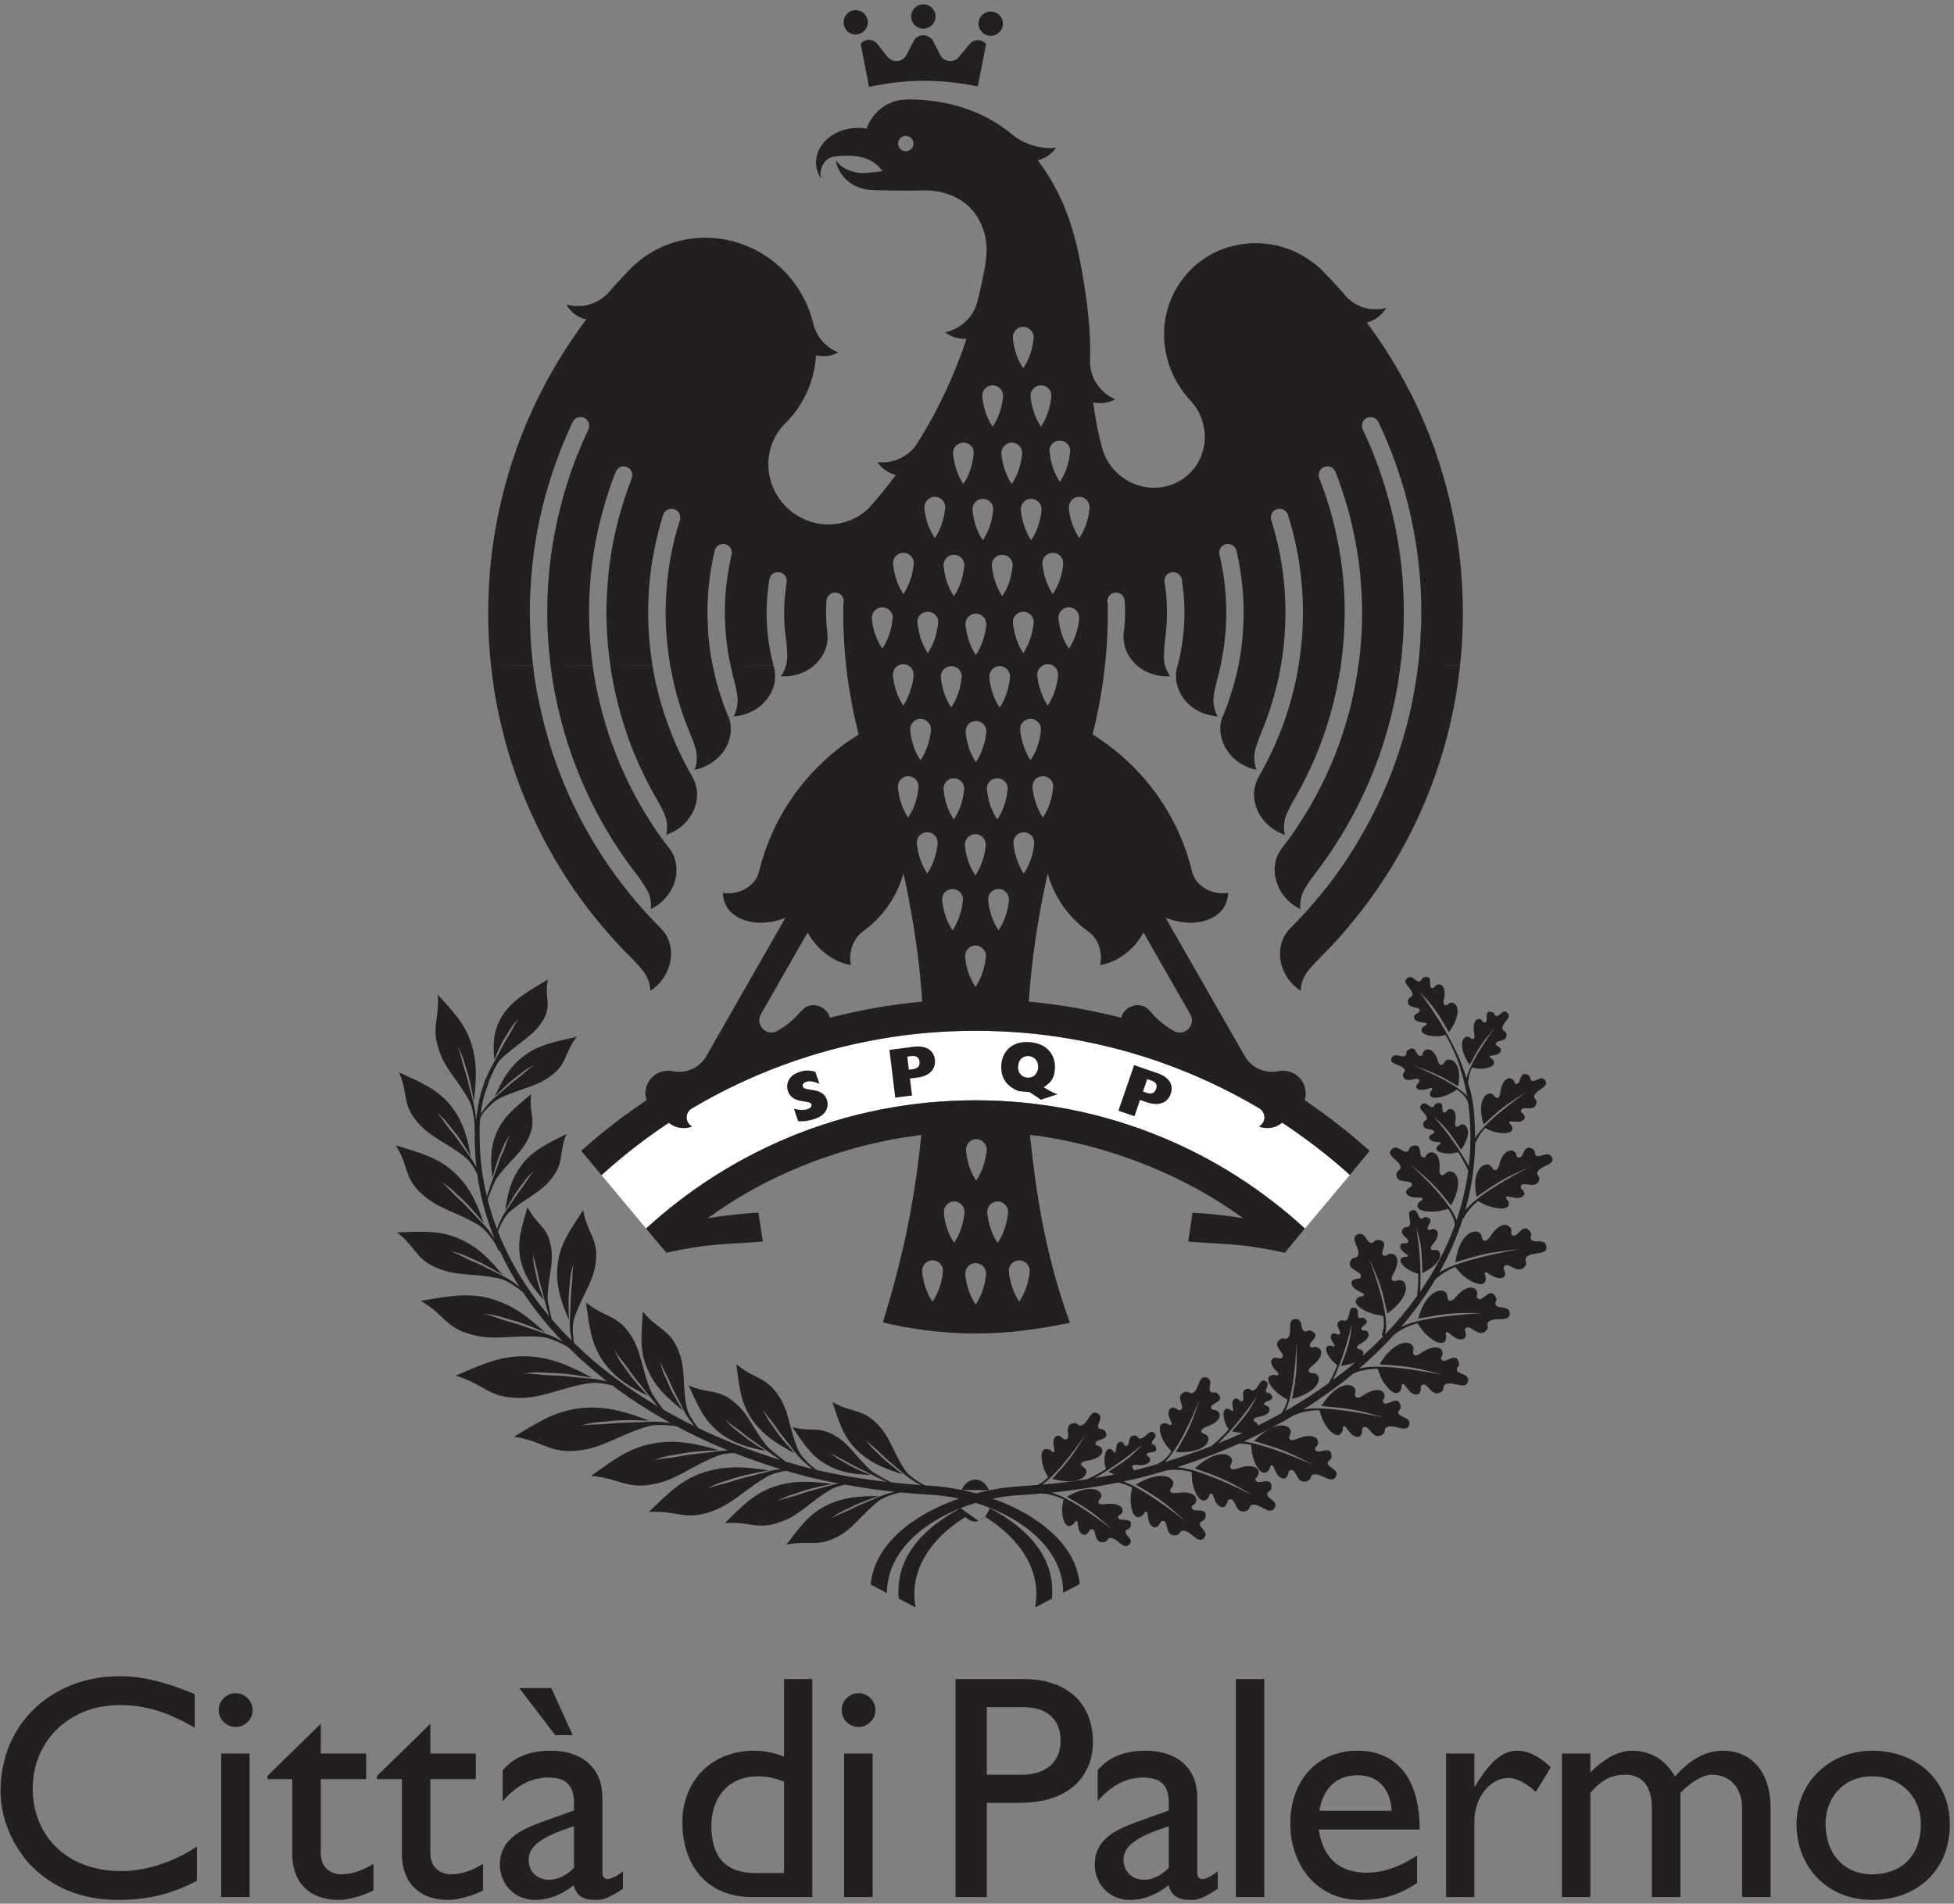
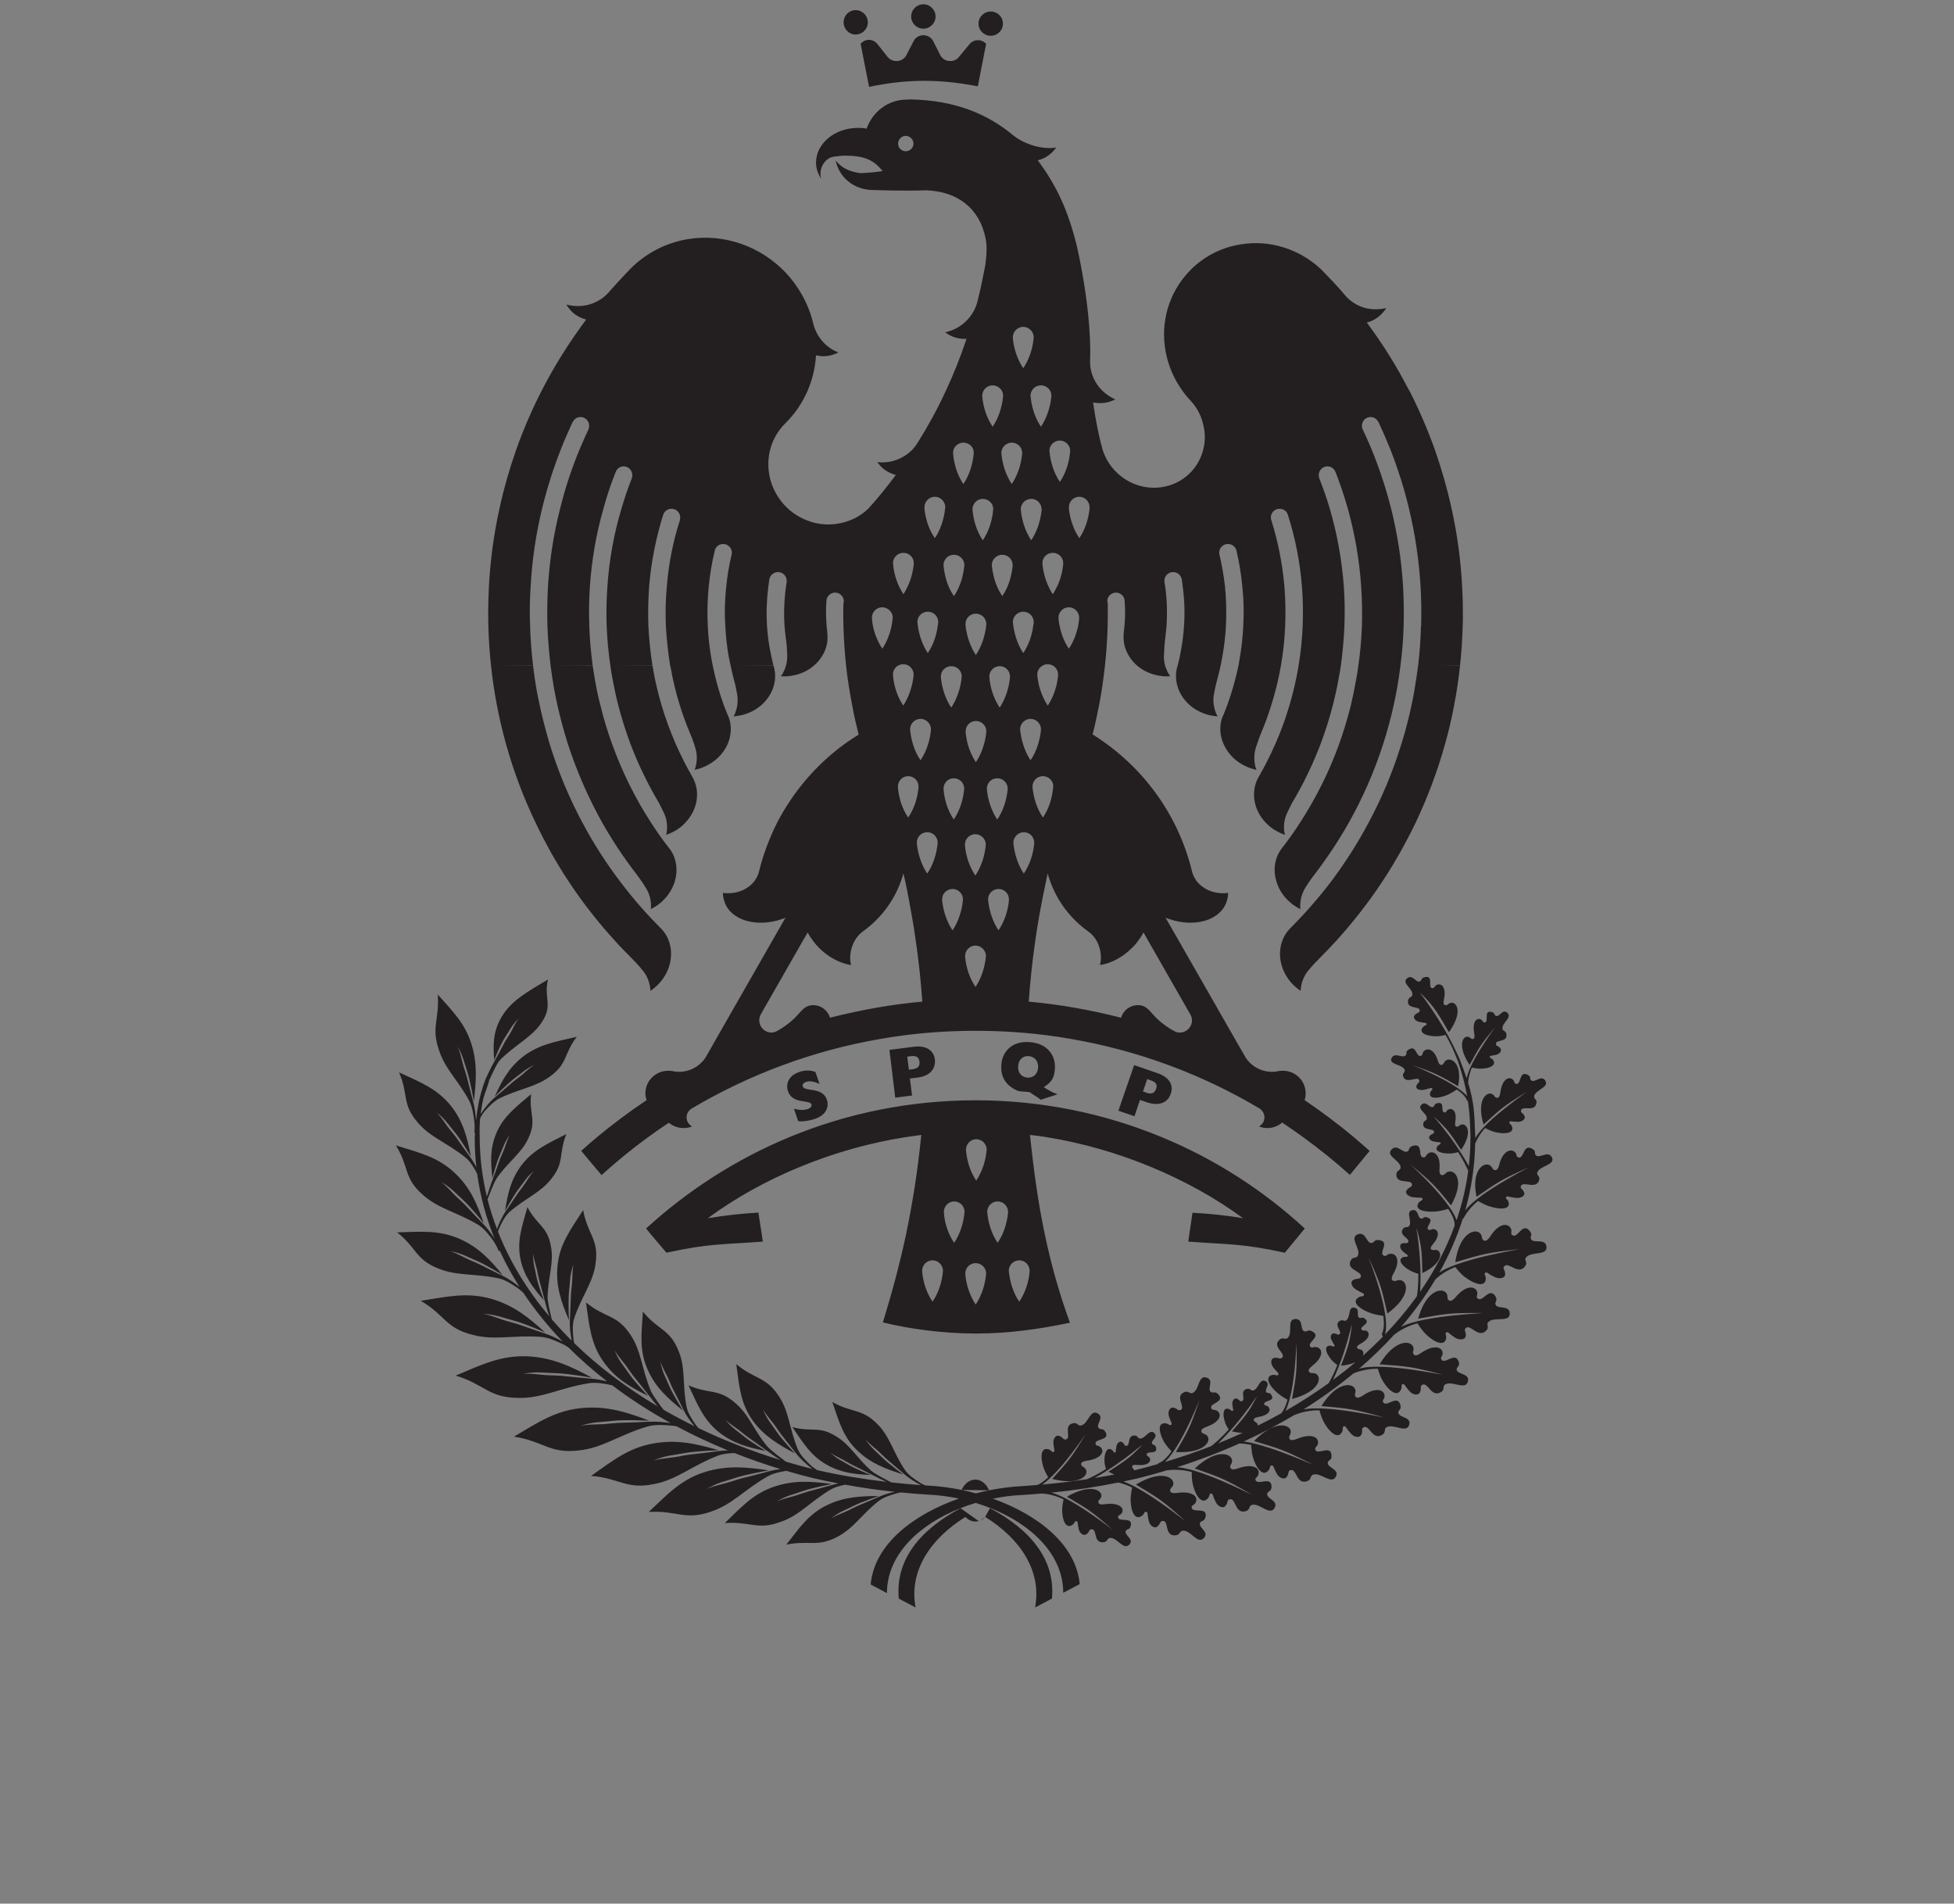
<svg xmlns="http://www.w3.org/2000/svg" width="388pt" height="378pt" viewBox="0 0 388 378" version="1.1">
  <rect x="0" y="0" width="388" height="378" fill="#808080" stroke="none" />
  <g id="surface1">
-     <path style=" stroke:none;fill-rule:evenodd;fill:rgb(100%,100%,100%);fill-opacity:1;" d="M 128.293 243.938 L 119.445 233.332 C 123.621 229.539 128.082 226.062 132.824 222.938 C 133.594 223.605 134.648 223.992 135.738 223.992 C 136.336 223.992 136.93 223.887 137.422 223.676 C 136.789 223.324 136.336 222.656 136.336 221.887 C 136.336 221.113 136.754 220.445 137.387 220.094 C 153.855 210.332 173.168 204.68 193.707 204.68 C 214.285 204.68 233.527 210.297 250.027 220.059 C 250.625 220.41 251.082 221.113 251.082 221.887 C 251.082 222.656 250.625 223.324 249.992 223.676 C 250.52 223.887 251.082 223.992 251.68 223.992 C 252.766 223.992 253.82 223.57 254.594 222.902 C 259.336 226.062 263.863 229.504 268.039 233.297 L 259.121 243.938 C 241.883 228.137 218.918 218.48 193.707 218.48 C 168.496 218.48 145.535 228.137 128.293 243.938 " />
    <path style=" stroke:none;fill-rule:evenodd;fill:rgb(13.699%,12.199%,12.5%);fill-opacity:1;" d="M 167.516 4.434 C 167.516 3.098 168.566 2.012 169.902 2.012 C 171.234 2.012 172.324 3.098 172.324 4.434 C 172.324 5.77 171.234 6.855 169.902 6.855 C 168.566 6.855 167.516 5.77 167.516 4.434 Z M 202.172 211.738 C 202.238 210.438 203.082 209.633 204.242 209.703 C 205.473 209.805 206.207 210.719 206.137 211.984 C 206.031 213.281 205.191 214.055 203.996 213.984 C 202.836 213.879 202.066 212.969 202.172 211.738 Z M 210 217.285 C 208.91 216.898 208.352 216.547 207.262 215.883 C 208.91 214.793 209.332 213.984 209.473 212.23 C 209.648 209.703 208.105 207.172 204.418 206.926 C 200.695 206.645 198.977 209.105 198.836 211.387 C 198.66 213.562 199.469 215.461 202.066 216.586 C 202.449 216.758 204.242 216.793 204.453 216.863 C 205.016 217.285 205.926 217.777 206.664 218.375 Z M 222.078 220.551 L 225.273 221.641 L 226.363 218.41 L 227.695 218.867 C 230.574 219.848 232.016 218.586 232.473 217.18 C 233 215.742 232.508 214.02 229.875 213.105 L 225.203 211.492 Z M 226.961 216.723 L 227.801 214.266 L 228.574 214.547 C 229.594 214.898 229.84 215.426 229.559 216.23 C 229.277 217.004 228.715 217.32 227.73 217.004 Z M 177.766 217.953 L 181.102 217.531 L 180.68 214.16 L 182.086 213.984 C 185.07 213.633 185.809 211.844 185.633 210.367 C 185.457 208.859 184.262 207.523 181.488 207.84 L 176.609 208.473 Z M 180.473 212.406 L 180.156 209.805 L 180.961 209.703 C 182.016 209.598 182.473 209.98 182.578 210.789 C 182.684 211.598 182.332 212.16 181.277 212.301 Z M 158.488 222.621 C 159.578 222.727 160.668 222.551 161.859 222.164 C 164.215 221.324 164.637 219.637 164.18 218.34 C 163.301 215.777 159.789 216.828 159.402 215.742 C 159.262 215.355 159.543 215.004 160.07 214.828 C 160.738 214.582 161.578 214.723 162.738 215.215 L 161.895 212.828 C 160.773 212.477 159.789 212.477 158.699 212.863 C 156.312 213.668 156.066 215.531 156.453 216.652 C 157.367 219.32 160.773 218.305 161.121 219.285 C 161.23 219.637 161.02 219.988 160.422 220.199 C 159.684 220.48 158.734 220.445 157.648 220.164 Z M 154.453 283.895 C 153.047 281.785 152.414 281.438 151.539 279.891 C 152.273 281.824 153.152 282.699 154.137 284.176 C 155.262 285.859 157.859 288.598 157.859 288.598 C 154.453 286.773 151.645 285.121 149.395 281.965 C 147.008 278.559 146.797 275.223 146.199 270.867 C 149.852 273.922 152.102 273.324 154.629 277.188 C 156.734 280.312 156.699 283.648 158.422 287.758 C 158.91 288.914 159.965 290.004 161.02 290.988 C 161.516 291.422 161.98 291.734 162.273 291.918 C 166.723 292.938 171.359 293.699 176.039 294.242 C 175.305 293.91 174.152 293.371 172.887 292.707 C 170.535 291.477 169.445 291.023 168.531 290.496 C 166.672 289.371 166.074 289.301 164.848 288.422 C 166.145 289.652 167.129 290.039 168.426 290.812 C 169.938 291.723 172.922 292.883 172.922 292.883 C 169.727 292.742 166.988 292.461 164.109 290.812 C 160.984 289.055 159.508 286.527 157.332 283.367 C 161.195 284.422 162.633 283.086 166.004 285.195 C 168.777 286.844 170.078 289.441 172.992 292.039 C 173.77 292.715 176.762 294.238 176.98 294.352 C 178.938 294.566 180.902 294.746 182.859 294.891 C 181.848 294.363 180.473 293.559 179.383 292.566 C 177.172 290.637 176.117 289.828 175.309 289.02 C 173.625 287.301 172.957 287.09 171.867 285.789 C 172.922 287.477 173.906 288.145 175.062 289.301 C 176.434 290.672 179.348 292.777 179.348 292.777 C 175.871 291.688 172.957 290.602 170.289 288.074 C 167.41 285.336 166.602 282.277 165.266 278.383 C 169.164 280.594 171.164 279.645 174.219 282.77 C 176.75 285.297 177.344 288.391 179.699 291.898 C 180.367 292.883 181.559 293.691 182.719 294.43 C 183.094 294.66 183.441 294.828 183.727 294.949 C 183.914 294.965 184.105 294.977 184.297 294.988 C 186.457 295.094 188.699 295.383 190.941 295.848 C 191.898 296.043 192.855 296.273 193.805 296.531 C 194.668 296.305 195.535 296.102 196.402 295.926 C 198.609 295.48 200.816 295.199 202.941 295.094 C 203.965 295.027 204.984 294.953 206.008 294.863 C 206.52 294.629 207.246 294.184 208.141 293.34 C 208.141 293.34 207.402 292.145 207.121 291.129 C 206.523 289.09 206.805 287.652 207.824 287.723 C 208.77 287.758 208.84 288.492 209.156 288.32 C 209.578 288.109 209.297 288.074 209.156 286.492 C 209.121 285.754 209.613 284.844 210.316 285.121 C 211.16 285.406 211.09 286.035 211.758 285.789 C 212.738 285.406 211.055 282.945 213.16 282.594 C 213.969 282.453 214.039 283.191 214.672 283.051 C 216.145 282.734 216.426 279.68 218.039 280.699 C 219.375 281.543 217.375 282.98 218.254 283.648 C 218.637 283.93 219.023 283.508 219.516 284.352 C 220.465 286.105 217.234 285.613 217.551 286.738 C 217.691 287.23 218.219 286.914 218.672 287.512 C 219.305 288.352 218.602 289.617 215.898 290.039 C 214.914 290.18 214.672 290.426 214.672 290.742 C 214.742 291.27 215.23 291.199 215.582 291.723 C 216.32 292.848 214.461 295.094 208.945 293.656 C 212.316 289.898 212.703 289.512 215.441 284.984 C 216.562 283.156 211.23 291.711 206.973 294.781 C 209.957 294.512 212.93 294.156 215.867 293.715 C 216.645 293.371 218.086 292.68 219.621 291.688 C 219.621 291.688 219.305 290.848 219.305 290.074 C 219.27 288.492 219.797 287.512 220.5 287.758 C 221.164 287.969 221.062 288.492 221.344 288.422 C 221.656 288.352 221.48 288.281 221.691 287.125 C 221.797 286.598 222.359 286.035 222.816 286.352 C 223.379 286.703 223.168 287.16 223.695 287.09 C 224.504 286.984 223.766 284.914 225.379 285.055 C 225.977 285.09 225.871 285.613 226.363 285.648 C 227.449 285.684 228.293 283.578 229.242 284.598 C 230.051 285.438 228.293 286.105 228.82 286.738 C 229.031 286.984 229.383 286.773 229.559 287.477 C 229.91 288.914 227.66 287.969 227.695 288.844 C 227.695 289.195 228.117 289.09 228.328 289.582 C 228.609 290.285 227.84 291.094 225.801 290.883 C 225.098 290.812 224.852 290.953 224.816 291.164 C 224.754 291.559 225.09 291.582 225.219 291.965 C 226.809 291.574 228.383 291.152 229.934 290.703 L 229.98 290.566 C 229.98 290.566 231.137 290.32 232.613 288.18 C 232.613 288.18 231.594 287.125 231.066 286.176 C 230.051 284.246 230.016 282.77 231.031 282.629 C 231.98 282.488 232.227 283.191 232.508 282.945 C 232.859 282.664 232.578 282.664 232.086 281.156 C 231.875 280.418 232.191 279.398 232.965 279.504 C 233.84 279.645 233.91 280.277 234.508 279.926 C 235.422 279.328 233.176 277.223 235.211 276.414 C 236.02 276.133 236.23 276.836 236.828 276.59 C 238.23 275.992 237.844 272.867 239.672 273.57 C 241.18 274.133 239.496 275.961 240.547 276.449 C 240.969 276.66 241.285 276.172 241.953 276.906 C 243.32 278.453 239.953 278.629 240.547 279.68 C 240.793 280.137 241.25 279.75 241.812 280.242 C 242.656 280.945 242.199 282.383 239.602 283.297 C 238.688 283.648 238.477 283.965 238.547 284.246 C 238.723 284.773 239.215 284.598 239.672 285.055 C 240.652 286.035 239.285 288.633 233.488 288.32 C 236.02 283.93 236.336 283.402 238.055 278.348 C 238.762 276.227 235.008 286.758 231.309 290.301 C 234.461 289.359 237.535 288.305 240.512 287.148 C 240.922 286.832 242.453 285.598 243.988 283.824 C 243.988 283.824 243.426 283.086 243.219 282.312 C 242.727 280.77 242.938 279.68 243.672 279.715 C 244.41 279.75 244.48 280.277 244.727 280.172 C 245.043 279.996 244.797 279.961 244.691 278.801 C 244.656 278.242 245.008 277.539 245.57 277.715 C 246.199 277.926 246.164 278.418 246.656 278.207 C 247.395 277.926 246.062 276.062 247.676 275.781 C 248.273 275.645 248.344 276.203 248.836 276.098 C 249.922 275.855 250.098 273.535 251.363 274.273 C 252.348 274.906 250.871 276.027 251.539 276.52 C 251.82 276.695 252.137 276.414 252.484 277.047 C 253.258 278.348 250.801 277.996 251.047 278.871 C 251.188 279.223 251.574 278.977 251.926 279.434 C 252.414 280.066 251.891 281.051 249.852 281.367 C 249.117 281.508 248.906 281.719 248.941 281.926 C 248.977 282.348 249.363 282.277 249.645 282.664 C 249.723 282.789 249.766 282.93 249.762 283.078 C 251.344 282.293 252.891 281.48 254.402 280.637 C 254.754 280.223 255.27 279.41 255.648 277.926 C 255.648 277.926 254.383 277.258 253.539 276.484 C 251.891 275.012 251.363 273.605 252.277 273.148 C 253.117 272.727 253.574 273.324 253.785 273.008 C 254.031 272.621 253.75 272.727 252.766 271.43 C 252.312 270.797 252.242 269.777 253.012 269.641 C 253.926 269.461 254.207 270.059 254.629 269.531 C 255.328 268.691 252.449 267.355 254.102 265.988 C 254.734 265.461 255.191 266.094 255.684 265.672 C 256.805 264.652 255.367 261.844 257.332 261.914 C 258.945 261.984 258 264.266 259.156 264.371 C 259.648 264.441 259.754 263.879 260.633 264.406 C 262.461 265.426 259.336 266.617 260.246 267.461 C 260.633 267.777 260.949 267.25 261.652 267.566 C 262.668 267.953 262.773 269.461 260.633 271.148 C 259.859 271.781 259.754 272.133 259.93 272.379 C 260.281 272.836 260.703 272.484 261.301 272.797 C 262.527 273.43 262.141 276.309 256.559 277.785 C 257.438 272.836 257.543 272.273 257.438 266.969 C 257.406 264.762 257.453 275.523 255.262 280.152 C 258.27 278.434 261.129 276.598 263.824 274.648 C 264.27 273.879 264.965 272.582 265.547 271.043 C 265.547 271.043 264.742 270.516 264.25 269.848 C 263.23 268.551 263.02 267.496 263.758 267.25 C 264.461 267.039 264.707 267.531 264.914 267.355 C 265.129 267.074 264.914 267.145 264.391 266.059 C 264.109 265.566 264.215 264.793 264.812 264.758 C 265.477 264.758 265.617 265.215 266.004 264.898 C 266.602 264.371 264.707 263.035 266.074 262.266 C 266.637 261.949 266.883 262.441 267.27 262.195 C 268.254 261.598 267.586 259.352 268.988 259.668 C 270.184 259.91 269.164 261.457 270.008 261.703 C 270.324 261.773 270.5 261.422 271.062 261.879 C 272.254 262.863 269.832 263.355 270.395 264.055 C 270.641 264.371 270.922 264.02 271.41 264.301 C 272.078 264.758 271.938 265.848 270.148 266.828 C 269.516 267.18 269.375 267.426 269.48 267.637 C 269.691 267.988 270.008 267.812 270.43 268.094 C 270.727 268.328 270.824 268.75 270.609 269.215 C 271.996 267.98 273.328 266.715 274.598 265.414 L 274.363 264.898 C 274.363 264.898 275.062 263.949 274.676 261.281 C 274.676 261.281 273.133 261.105 272.043 260.684 C 269.797 259.844 268.707 258.684 269.41 257.91 C 270.078 257.172 270.746 257.559 270.816 257.211 C 270.887 256.719 270.676 256.93 269.199 256.016 C 268.496 255.594 268.008 254.609 268.672 254.188 C 269.48 253.699 270.008 254.152 270.219 253.488 C 270.535 252.398 267.199 252.188 268.219 250.258 C 268.637 249.484 269.34 249.941 269.621 249.344 C 270.289 247.938 267.762 245.727 269.691 245.059 C 271.309 244.531 271.309 247.098 272.465 246.781 C 272.957 246.676 272.852 246.078 273.906 246.254 C 276.117 246.57 273.59 248.887 274.816 249.344 C 275.344 249.555 275.414 248.922 276.223 248.957 C 277.383 248.957 278.086 250.398 276.715 252.855 C 276.223 253.699 276.293 254.117 276.539 254.258 C 277.102 254.574 277.348 254.117 278.016 254.188 C 279.523 254.328 280.328 257.277 275.484 260.824 C 274.289 255.664 274.188 255.066 271.867 249.941 C 270.84 247.613 276.387 260.457 275.012 264.988 C 277.344 262.559 279.465 260.02 281.359 257.387 C 281.488 256.496 281.676 254.844 281.629 252.926 C 281.629 252.926 280.648 252.68 279.875 252.223 C 278.328 251.309 277.695 250.289 278.328 249.801 C 278.961 249.344 279.383 249.73 279.488 249.449 C 279.629 249.133 279.418 249.273 278.469 248.395 C 278.016 247.973 277.805 247.164 278.363 246.922 C 279.031 246.676 279.348 247.098 279.629 246.605 C 280.016 245.867 277.559 245.27 278.645 243.938 C 279.031 243.445 279.488 243.867 279.805 243.445 C 280.508 242.496 278.961 240.531 280.508 240.285 C 281.77 240.109 281.383 242.039 282.332 241.969 C 282.684 241.934 282.719 241.477 283.453 241.758 C 285.07 242.285 282.824 243.691 283.664 244.184 C 284.016 244.395 284.191 243.938 284.789 244.078 C 285.633 244.254 285.949 245.41 284.543 247.027 C 284.055 247.621 284.016 247.902 284.191 248.078 C 284.543 248.395 284.824 248.078 285.316 248.219 C 286.406 248.535 286.547 250.816 282.438 252.785 C 282.332 248.816 282.332 247.555 281.383 244.219 C 280.82 242.266 282.441 248.574 281.984 256.504 C 284.879 252.324 287.195 247.906 288.871 243.305 L 288.828 243.27 C 288.828 243.27 289.039 242.18 287.562 240.039 C 287.562 240.039 286.16 240.496 285 240.566 C 282.684 240.742 281.211 240.18 281.488 239.23 C 281.77 238.352 282.578 238.422 282.473 238.07 C 282.332 237.652 282.227 237.934 280.539 237.723 C 279.734 237.617 278.891 236.984 279.312 236.352 C 279.805 235.613 280.473 235.789 280.367 235.121 C 280.191 234.105 277.172 235.23 277.277 233.156 C 277.312 232.348 278.117 232.453 278.117 231.82 C 278.117 230.383 274.922 229.504 276.398 228.172 C 277.559 227.082 278.645 229.258 279.594 228.559 C 279.945 228.242 279.629 227.785 280.613 227.504 C 282.719 226.941 281.422 229.926 282.719 229.82 C 283.246 229.785 283.07 229.223 283.809 228.906 C 284.824 228.484 286.055 229.434 285.844 232.066 C 285.773 232.98 285.984 233.297 286.301 233.332 C 286.898 233.402 286.934 232.875 287.562 232.664 C 288.969 232.211 290.898 234.422 288.125 239.336 C 284.895 235.402 284.543 234.945 280.367 231.473 C 278.547 229.969 287.609 237.691 289.23 242.289 C 290.316 239.105 291.09 235.828 291.539 232.48 C 291.207 231.719 290.531 230.293 289.531 228.766 C 289.531 228.766 288.582 229.086 287.738 229.047 C 286.02 229.047 285 228.523 285.281 227.855 C 285.562 227.188 286.125 227.293 286.055 227.047 C 286.02 226.695 285.914 226.906 284.684 226.66 C 284.09 226.555 283.527 225.992 283.879 225.57 C 284.297 225.047 284.789 225.223 284.754 224.73 C 284.684 223.957 282.402 224.625 282.613 223.078 C 282.684 222.48 283.281 222.586 283.316 222.133 C 283.453 221.043 281.172 220.199 282.332 219.285 C 283.281 218.551 283.91 220.234 284.648 219.742 C 284.93 219.566 284.719 219.184 285.492 219.039 C 287.035 218.727 285.914 220.867 286.863 220.902 C 287.246 220.902 287.145 220.445 287.703 220.27 C 288.477 219.988 289.32 220.762 288.969 222.727 C 288.863 223.43 289.004 223.676 289.215 223.711 C 289.672 223.781 289.707 223.43 290.199 223.289 C 291.25 223.043 292.516 224.801 290.129 228.312 C 288.055 225.188 287.426 224.168 285 221.992 C 283.57 220.691 288.07 225.012 291.656 231.57 C 291.875 229.664 291.988 227.734 291.988 225.781 C 291.945 223.047 291.805 220.801 291.48 218.617 L 291.285 218.551 C 291.285 218.551 291.18 217.637 289.285 216.34 C 289.285 216.34 288.23 217.074 287.281 217.461 C 285.387 218.199 283.98 218.129 283.945 217.32 C 283.91 216.547 284.613 216.406 284.402 216.16 C 284.191 215.883 284.156 216.094 282.684 216.406 C 281.98 216.547 281.066 216.27 281.242 215.637 C 281.453 214.934 282.086 214.898 281.77 214.406 C 281.348 213.668 279.137 215.355 278.609 213.703 C 278.398 213.07 279.102 212.934 278.926 212.441 C 278.504 211.281 275.555 211.422 276.363 210.016 C 277.066 208.859 278.609 210.297 279.172 209.492 C 279.418 209.141 278.996 208.859 279.734 208.402 C 281.312 207.383 281.141 210.051 282.191 209.633 C 282.648 209.453 282.297 209.07 282.824 208.648 C 283.562 208.016 284.859 208.438 285.492 210.578 C 285.703 211.316 285.984 211.492 286.266 211.457 C 286.758 211.316 286.652 210.93 287.105 210.578 C 288.125 209.879 290.441 211.07 289.531 215.672 C 285.668 213.457 285.246 213.176 280.684 211.562 C 278.742 210.875 288.574 214.496 291.328 217.656 C 290.934 215.398 290.32 213.137 289.395 210.391 L 289.355 210.402 C 289.355 210.402 288.582 208.156 287.035 205.488 C 287.035 205.488 285.984 205.805 285.035 205.77 C 283.105 205.699 281.98 205.102 282.332 204.293 C 282.684 203.523 283.316 203.66 283.281 203.383 C 283.211 202.996 283.105 203.203 281.734 202.891 C 281.102 202.75 280.473 202.082 280.895 201.59 C 281.383 200.992 281.91 201.203 281.91 200.605 C 281.875 199.73 279.277 200.434 279.594 198.641 C 279.734 197.938 280.367 198.078 280.438 197.551 C 280.648 196.289 278.152 195.234 279.453 194.219 C 280.578 193.375 281.211 195.375 282.016 194.812 C 282.367 194.602 282.156 194.184 283 194.008 C 284.754 193.691 283.387 196.184 284.438 196.219 C 284.895 196.219 284.789 195.727 285.422 195.516 C 286.301 195.234 287.215 196.148 286.723 198.43 C 286.547 199.238 286.688 199.555 286.969 199.59 C 287.426 199.695 287.527 199.273 288.055 199.133 C 289.25 198.852 290.586 200.957 287.703 204.961 C 285.562 201.273 284.93 200.078 282.332 197.445 C 280.684 195.762 286.09 201.766 289.812 210.262 C 290.395 211.742 290.855 213 291.23 214.117 C 291.93 210.355 297.883 202.738 296.691 204.188 C 293.988 207.453 293.777 207.875 291.812 211.457 C 289.285 207.629 290.48 205.594 291.531 205.875 C 292.023 205.98 292.094 206.402 292.516 206.297 C 292.762 206.227 292.867 205.945 292.727 205.172 C 292.34 202.996 293.113 202.117 293.918 202.363 C 294.48 202.574 294.375 203.031 294.797 203.031 C 295.746 202.996 294.516 200.605 296.098 200.922 C 296.832 201.062 296.656 201.449 296.938 201.66 C 297.711 202.188 298.273 200.258 299.258 201.062 C 300.414 202.012 298.203 203.066 298.344 204.258 C 298.414 204.785 299.012 204.645 299.117 205.312 C 299.398 207.031 297.078 206.367 297.043 207.242 C 297.043 207.805 297.5 207.594 297.922 208.156 C 298.309 208.648 297.746 209.246 297.184 209.422 C 295.957 209.734 295.852 209.523 295.816 209.879 C 295.781 210.156 296.344 210.051 296.621 210.754 C 296.938 211.527 295.922 212.125 294.234 212.195 C 293.355 212.266 292.27 211.984 292.27 211.984 C 291.734 213.211 291.566 214.336 291.516 214.996 C 292.699 218.805 292.781 221.105 292.938 225.887 C 292.938 225.93 292.934 225.969 292.934 226.008 C 295.004 222.227 304.645 215.875 302.77 217.039 C 298.484 219.707 298.098 220.094 294.586 223.289 C 293.113 218.41 295.219 216.652 296.309 217.25 C 296.832 217.531 296.762 217.988 297.289 217.988 C 297.57 218.023 297.816 217.742 297.922 216.898 C 298.238 214.441 299.469 213.738 300.273 214.266 C 300.836 214.652 300.59 215.109 301.012 215.215 C 302.137 215.461 301.574 212.582 303.297 213.387 C 304.066 213.773 303.715 214.125 303.961 214.441 C 304.629 215.25 305.965 213.352 306.805 214.512 C 307.789 215.914 304.875 216.34 304.629 217.672 C 304.523 218.234 305.227 218.234 305.086 219.008 C 304.805 220.902 302.383 219.496 302.066 220.41 C 301.82 221.008 302.453 220.902 302.73 221.641 C 302.977 222.27 302.137 222.762 301.434 222.762 C 299.922 222.727 299.891 222.48 299.715 222.832 C 299.539 223.148 300.238 223.184 300.309 224.027 C 300.379 224.941 299.012 225.258 297.043 224.836 C 296.062 224.625 294.902 223.992 294.902 223.992 C 293.805 225.184 293.203 226.391 292.922 227.066 C 292.836 231.625 292.16 236.07 290.945 240.371 C 293.68 236.594 305.5 230.887 303.223 231.93 C 298.062 234.281 297.57 234.633 293.184 237.652 C 292.094 232.277 294.691 230.629 295.852 231.402 C 296.414 231.754 296.273 232.242 296.867 232.348 C 297.184 232.383 297.5 232.137 297.711 231.227 C 298.379 228.66 299.852 228.031 300.73 228.695 C 301.328 229.152 300.941 229.645 301.469 229.82 C 302.66 230.207 302.383 227.047 304.242 228.102 C 305.086 228.594 304.629 228.977 304.91 229.328 C 305.543 230.242 307.297 228.383 308.105 229.715 C 309.055 231.328 305.719 231.438 305.262 232.805 C 305.051 233.402 305.855 233.508 305.648 234.281 C 305.086 236.281 302.523 234.492 302.031 235.438 C 301.715 236.035 302.414 236.035 302.66 236.844 C 302.871 237.547 301.82 237.969 301.012 237.863 C 299.328 237.652 299.289 237.371 299.047 237.758 C 298.836 238.07 299.609 238.176 299.609 239.09 C 299.57 240.074 297.992 240.25 295.816 239.547 C 294.691 239.23 293.496 238.461 293.496 238.461 C 291.391 240.145 290.551 242.039 290.551 242.039 L 290.527 241.781 C 289.355 245.535 287.77 249.176 285.812 252.672 C 290.184 249.699 303.957 247.758 301.258 248.078 C 295.148 248.781 294.516 248.992 288.969 250.641 C 289.812 244.641 293.074 243.797 293.988 244.988 C 294.41 245.551 294.094 246.008 294.656 246.324 C 294.973 246.465 295.395 246.324 295.957 245.445 C 297.57 242.953 299.289 242.812 299.922 243.797 C 300.379 244.496 299.816 244.883 300.273 245.234 C 301.363 246.078 302.242 242.637 303.715 244.395 C 304.418 245.199 303.82 245.41 303.961 245.902 C 304.277 247.098 306.734 245.762 307.051 247.41 C 307.473 249.449 303.996 248.395 303.012 249.695 C 302.594 250.258 303.398 250.641 302.871 251.379 C 301.539 253.312 299.609 250.535 298.766 251.379 C 298.203 251.906 298.941 252.117 298.871 253.066 C 298.836 253.871 297.641 253.977 296.832 253.594 C 295.184 252.785 295.289 252.469 294.867 252.785 C 294.551 253.031 295.289 253.414 294.938 254.398 C 294.551 255.418 292.867 255.066 290.898 253.594 C 289.914 252.855 288.969 251.59 288.969 251.59 C 287.008 252.359 285.656 253.445 285.039 254.016 C 283.086 257.309 280.801 260.469 278.215 263.477 C 282.848 261.016 296.699 260.719 294.023 260.719 C 287.914 260.684 287.246 260.824 281.594 261.844 C 283.211 256.016 286.512 255.559 287.246 256.855 C 287.598 257.453 287.215 257.875 287.738 258.227 C 288.02 258.402 288.441 258.297 289.109 257.488 C 291.039 255.242 292.762 255.312 293.254 256.367 C 293.566 257.066 292.973 257.422 293.395 257.805 C 294.375 258.754 295.676 255.488 296.902 257.348 C 297.465 258.262 296.867 258.402 296.938 258.895 C 297.078 260.09 299.68 259.035 299.781 260.719 C 299.922 262.758 296.656 261.316 295.535 262.512 C 295.043 263.004 295.781 263.461 295.184 264.125 C 293.637 265.883 292.059 262.934 291.109 263.668 C 290.512 264.125 291.215 264.406 291.039 265.32 C 290.898 266.129 289.672 266.094 288.969 265.637 C 287.461 264.652 287.562 264.336 287.145 264.617 C 286.793 264.828 287.461 265.285 287.004 266.195 C 286.477 267.145 284.895 266.617 283.141 264.934 C 282.262 264.09 281.453 262.758 281.453 262.758 C 278.609 263.492 276.891 265.004 276.891 265.004 L 276.914 264.945 C 274.746 267.332 272.383 269.617 269.848 271.793 C 274.48 270.262 288.645 273.531 286.02 272.836 C 280.227 271.359 279.594 271.324 273.941 270.902 C 277.031 265.777 280.262 266.129 280.648 267.531 C 280.82 268.199 280.328 268.516 280.754 268.973 C 280.965 269.219 281.383 269.219 282.227 268.621 C 284.648 266.969 286.266 267.426 286.441 268.516 C 286.582 269.32 285.914 269.461 286.195 269.922 C 286.863 271.078 288.969 268.305 289.637 270.375 C 289.953 271.359 289.32 271.324 289.25 271.816 C 289.109 272.973 291.848 272.621 291.496 274.238 C 291.074 276.203 288.371 274.062 286.969 274.906 C 286.371 275.293 286.934 275.891 286.195 276.379 C 284.262 277.645 283.562 274.484 282.508 274.941 C 281.805 275.223 282.367 275.68 281.945 276.484 C 281.594 277.223 280.473 276.906 279.91 276.273 C 278.75 274.977 278.926 274.73 278.469 274.871 C 278.086 274.977 278.609 275.605 277.906 276.344 C 277.172 277.117 275.801 276.238 274.57 274.203 C 273.977 273.219 273.59 271.781 273.59 271.781 C 271.105 271.781 269.258 272.492 268.766 272.703 C 265.684 275.262 262.352 277.66 258.805 279.879 C 263.914 278.789 276.93 282.035 274.395 281.332 C 268.637 279.75 268.008 279.715 262.387 279.188 C 265.547 274.133 268.777 274.555 269.129 275.961 C 269.27 276.59 268.812 276.906 269.199 277.363 C 269.41 277.609 269.832 277.645 270.711 277.047 C 273.133 275.434 274.746 275.926 274.922 277.012 C 275.027 277.82 274.363 277.961 274.645 278.418 C 275.273 279.574 277.453 276.836 278.047 278.906 C 278.363 279.891 277.734 279.891 277.664 280.348 C 277.488 281.543 280.227 281.227 279.84 282.84 C 279.383 284.773 276.715 282.594 275.309 283.402 C 274.715 283.789 275.273 284.387 274.504 284.879 C 272.57 286.105 271.938 282.945 270.852 283.367 C 270.148 283.648 270.711 284.105 270.289 284.914 C 269.902 285.648 268.777 285.297 268.254 284.668 C 267.094 283.367 267.27 283.121 266.812 283.227 C 266.426 283.332 266.918 283.965 266.215 284.703 C 265.477 285.473 264.109 284.562 262.949 282.523 C 262.352 281.508 262.004 280.031 262.004 280.031 C 259.09 279.996 257.051 280.98 257.051 280.98 L 257.102 280.918 C 253.895 282.832 250.512 284.605 246.988 286.223 C 252.715 287.055 262.371 291.676 260.281 290.602 C 255.016 287.934 254.383 287.758 249.012 286.141 C 253.188 281.824 256.277 282.84 256.312 284.281 C 256.312 284.984 255.785 285.156 256.066 285.719 C 256.207 286 256.629 286.07 257.613 285.684 C 260.352 284.562 261.824 285.367 261.723 286.492 C 261.688 287.266 261.02 287.301 261.16 287.828 C 261.547 289.055 264.25 286.809 264.391 288.949 C 264.496 290.004 263.863 289.828 263.688 290.285 C 263.266 291.406 266.004 291.656 265.301 293.129 C 264.426 294.953 262.281 292.285 260.738 292.812 C 260.07 293.059 260.457 293.762 259.613 294.078 C 257.438 294.918 257.508 291.688 256.348 291.898 C 255.609 292.004 256.066 292.566 255.473 293.305 C 254.945 293.938 253.926 293.375 253.539 292.637 C 252.695 291.129 252.941 290.953 252.449 290.988 C 252.031 290.988 252.414 291.688 251.539 292.285 C 250.66 292.883 249.535 291.723 248.836 289.512 C 248.484 288.391 248.449 286.914 248.449 286.914 C 247.602 286.727 246.805 286.641 246.113 286.617 C 242.156 288.395 238.02 289.969 233.727 291.336 C 239.016 291.66 250.5 297.879 248.273 296.605 C 243.145 293.656 242.516 293.445 237.246 291.586 C 241.672 287.441 244.691 288.633 244.656 290.109 C 244.621 290.777 244.094 290.953 244.34 291.477 C 244.48 291.793 244.867 291.898 245.887 291.547 C 248.66 290.566 250.098 291.445 249.922 292.566 C 249.852 293.34 249.188 293.34 249.289 293.832 C 249.605 295.094 252.449 292.988 252.484 295.164 C 252.484 296.184 251.891 296.008 251.68 296.465 C 251.188 297.551 253.926 297.902 253.117 299.379 C 252.172 301.133 250.168 298.395 248.59 298.816 C 247.922 299.027 248.273 299.766 247.43 300.047 C 245.219 300.746 245.465 297.551 244.27 297.695 C 243.531 297.762 243.953 298.359 243.32 299.027 C 242.762 299.66 241.777 299.027 241.426 298.289 C 240.652 296.746 240.934 296.57 240.406 296.57 C 240.023 296.57 240.34 297.309 239.461 297.832 C 238.547 298.395 237.461 297.168 236.898 294.918 C 236.578 293.797 236.652 292.285 236.652 292.285 C 234.309 291.672 232.355 291.859 231.773 291.941 C 229.848 292.52 227.891 293.059 225.906 293.551 C 224.973 293.766 224.035 293.973 223.094 294.168 C 228.254 296.074 236.809 303.297 235.035 301.73 C 230.754 297.902 230.227 297.621 225.555 294.781 C 230.684 291.688 233.316 293.41 232.965 294.812 C 232.789 295.445 232.227 295.516 232.367 296.078 C 232.438 296.395 232.789 296.57 233.84 296.43 C 236.723 296.043 237.879 297.133 237.492 298.184 C 237.246 298.922 236.617 298.781 236.617 299.309 C 236.652 300.574 239.812 299.098 239.391 301.168 C 239.18 302.152 238.652 301.871 238.371 302.258 C 237.633 303.207 240.195 304.082 239.109 305.348 C 237.809 306.824 236.477 303.801 234.895 303.945 C 234.191 303.977 234.367 304.75 233.488 304.855 C 231.207 305.137 232.121 302.082 230.996 302.012 C 230.262 301.941 230.539 302.574 229.77 303.137 C 229.102 303.594 228.293 302.82 228.117 302.047 C 227.73 300.398 228.012 300.258 227.52 300.188 C 227.137 300.117 227.312 300.852 226.328 301.203 C 225.309 301.555 224.57 300.188 224.504 297.902 C 224.465 296.781 224.816 295.375 224.816 295.375 C 223.828 294.875 222.871 294.566 222.078 294.375 C 217.707 295.258 213.258 295.93 208.742 296.387 C 213.324 297.504 222.297 304.922 220.57 303.418 C 216.637 300.012 216.145 299.73 211.859 297.203 C 216.602 294.43 218.988 295.973 218.672 297.203 C 218.496 297.797 218.008 297.832 218.109 298.359 C 218.18 298.641 218.496 298.816 219.445 298.676 C 222.113 298.324 223.168 299.309 222.852 300.258 C 222.605 300.887 222.008 300.785 222.008 301.238 C 222.043 302.363 224.957 301.066 224.535 302.926 C 224.359 303.801 223.871 303.559 223.625 303.871 C 222.957 304.75 225.273 305.523 224.289 306.648 C 223.098 307.98 221.902 305.277 220.43 305.383 C 219.797 305.453 219.973 306.121 219.164 306.227 C 217.059 306.473 217.898 303.734 216.848 303.664 C 216.18 303.594 216.426 304.191 215.723 304.645 C 215.129 305.066 214.391 304.398 214.215 303.699 C 213.863 302.223 214.109 302.117 213.688 302.047 C 213.336 301.977 213.477 302.645 212.598 302.961 C 211.648 303.277 210.984 302.047 210.914 300.012 C 210.879 298.992 211.195 297.727 211.195 297.727 C 208.91 296.57 206.84 296.57 206.84 296.57 L 206.855 296.562 C 205.543 296.676 204.23 296.773 202.906 296.852 C 200.988 296.945 199.047 297.188 197.137 297.578 C 206.035 300.746 213.676 306.652 214.391 314.547 L 211.121 316.27 C 211.121 308.625 204.754 302.656 196.594 299.422 C 196.59 299.418 196.586 299.418 196.582 299.418 C 195.656 299.051 194.711 298.719 193.75 298.426 C 192.723 298.73 191.711 299.082 190.727 299.469 C 182.527 302.699 176.117 308.68 176.117 316.34 L 172.887 314.617 C 173.609 306.633 181.398 300.699 190.414 297.566 C 188.414 297.145 186.383 296.879 184.367 296.781 C 182.523 296.672 180.688 296.527 178.859 296.348 C 178.684 296.379 178.492 296.418 178.293 296.465 C 176.926 296.816 175.52 297.273 174.535 298.008 C 171.098 300.676 169.516 303.488 166.25 305.172 C 162.246 307.281 160.633 305.77 156.137 306.719 C 158.734 303.383 160.527 300.676 164.18 298.887 C 167.586 297.238 170.777 297.062 174.504 297.062 C 174.504 297.062 170.988 298.219 169.234 299.133 C 167.727 299.906 166.531 300.258 164.984 301.555 C 166.426 300.645 167.164 300.605 169.34 299.484 C 170.395 298.922 171.691 298.465 174.465 297.238 C 175.508 296.766 176.672 296.441 177.676 296.227 C 174.359 295.871 171.074 295.398 167.832 294.809 C 166.828 295.004 165.867 295.27 165.09 295.691 C 160.949 298.078 158.84 300.887 155.016 302.188 C 150.414 303.91 148.941 302.047 143.918 302.434 C 147.254 299.203 149.605 296.57 153.82 295.164 C 157.754 293.867 161.195 294.148 165.195 294.672 C 165.195 294.672 161.23 295.41 159.191 296.148 C 157.438 296.781 156.102 296.992 154.242 298.148 C 155.961 297.379 156.734 297.449 159.297 296.535 C 160.492 296.113 161.93 295.797 165.129 294.883 C 165.566 294.754 166.023 294.645 166.48 294.559 C 164.766 294.23 163.062 293.871 161.367 293.48 C 159.602 293.043 157.859 292.566 156.137 292.062 C 154.824 292.262 153.555 292.555 152.555 293.094 C 147.887 295.691 145.465 298.746 141.18 300.152 C 136.02 301.977 134.402 299.871 128.82 300.223 C 132.578 296.676 135.246 293.762 139.984 292.285 C 144.41 290.918 148.238 291.305 152.66 291.969 C 152.66 291.969 148.273 292.707 145.953 293.48 C 143.988 294.148 142.516 294.359 140.406 295.621 C 142.34 294.812 143.18 294.883 146.059 293.902 C 147.43 293.445 149.047 293.164 152.59 292.18 C 153.359 291.961 154.164 291.809 154.949 291.703 C 151.836 290.754 148.801 289.691 145.852 288.527 C 144.621 288.559 143.43 288.695 142.445 289.09 C 137.352 291.059 134.402 293.832 129.91 294.672 C 124.395 295.832 123.062 293.516 117.371 293.059 C 121.727 290.004 124.852 287.441 129.871 286.598 C 134.508 285.789 138.336 286.703 142.727 287.969 C 142.727 287.969 138.16 288.109 135.738 288.562 C 133.629 288.984 132.086 288.984 129.77 290.004 C 131.875 289.441 132.719 289.652 135.738 289.02 C 137.211 288.738 138.863 288.668 142.621 288.145 C 143.25 288.059 143.902 288.012 144.543 287.996 C 141.008 286.551 137.605 284.957 134.355 283.219 C 134.172 283.184 133.977 283.152 133.77 283.121 C 131.98 282.945 130.051 282.805 128.539 283.262 C 123.027 284.879 119.727 287.512 114.949 288.004 C 109.121 288.703 107.965 286.176 102.062 285.266 C 106.875 282.418 110.387 280.031 115.688 279.574 C 120.605 279.152 124.5 280.418 128.926 282.102 C 128.926 282.102 124.184 281.855 121.586 282.137 C 119.375 282.418 117.797 282.277 115.266 283.121 C 117.48 282.699 118.355 282.98 121.586 282.629 C 123.098 282.453 124.852 282.523 128.785 282.312 C 130.273 282.227 131.84 282.367 133.156 282.566 C 129.023 280.289 125.148 277.781 121.562 275.074 C 119.988 274.719 118.348 274.441 116.953 274.66 C 111.301 275.535 107.648 277.715 102.836 277.574 C 96.938 277.504 96.164 274.836 90.477 273.148 C 95.641 270.973 99.5 269.078 104.805 269.32 C 109.719 269.566 113.371 271.324 117.551 273.57 C 117.551 273.57 112.844 272.727 110.281 272.656 C 108.035 272.621 106.488 272.273 103.855 272.797 C 106.102 272.656 106.945 273.078 110.176 273.113 C 111.719 273.148 113.441 273.43 117.371 273.746 C 118.441 273.832 119.531 274.039 120.535 274.289 C 117.809 272.168 115.258 269.926 112.902 267.578 C 112.672 267.418 112.402 267.246 112.105 267.074 C 110.598 266.34 108.945 265.566 107.438 265.461 C 102.027 265.039 98.168 266.23 93.812 265.039 C 88.441 263.703 88.371 261.105 83.559 258.297 C 88.828 257.453 92.793 256.539 97.605 257.91 C 102.027 259.211 104.98 261.598 108.242 264.582 C 108.242 264.582 104.172 262.758 101.785 262.16 C 99.781 261.633 98.414 261 95.918 260.895 C 97.992 261.246 98.656 261.809 101.609 262.582 C 103.012 262.934 104.523 263.562 108.035 264.723 C 109.359 265.145 110.672 265.789 111.746 266.402 C 108.812 263.352 106.199 260.121 103.945 256.742 C 103.695 256.5 103.348 256.184 102.906 255.84 C 101.68 254.996 100.344 254.117 99.008 253.836 C 94.305 252.82 90.723 253.414 87 251.871 C 82.438 250.047 82.719 247.727 78.855 244.707 C 83.594 244.566 87.246 244.219 91.285 246.008 C 95.078 247.691 97.324 250.152 99.816 253.172 C 99.816 253.172 96.48 251.098 94.445 250.258 C 92.723 249.555 91.637 248.816 89.422 248.465 C 91.215 249.027 91.742 249.59 94.234 250.605 C 95.43 251.098 96.691 251.836 99.641 253.242 C 100.984 253.887 102.246 254.805 103.18 255.57 C 101.688 253.223 100.359 250.809 99.223 248.328 L 99.008 248.395 C 99.008 248.395 98.727 247.555 98.062 246.535 C 97.184 245.27 96.164 243.973 95.008 243.234 C 90.723 240.672 87 240.004 83.945 237.23 C 80.117 233.895 81.277 231.719 78.609 227.434 C 83.348 228.906 87.035 229.785 90.336 232.945 C 93.426 235.859 94.727 239.055 96.059 242.883 C 96.059 242.883 93.531 239.688 91.848 238.176 C 90.441 236.914 89.598 235.824 87.598 234.703 C 89.145 235.859 89.422 236.598 91.496 238.422 C 92.516 239.336 93.461 240.496 95.812 242.883 C 96.77 243.84 97.594 244.992 98.215 245.984 C 96.531 241.84 95.359 237.531 94.75 233.098 C 94.141 231.871 93.402 230.648 92.445 229.855 C 88.793 226.906 85.387 225.816 82.895 222.832 C 79.77 219.184 81.137 217.285 79.242 212.934 C 83.488 214.898 86.824 216.195 89.527 219.566 C 91.988 222.691 92.793 225.887 93.496 229.645 C 93.496 229.645 91.566 226.309 90.195 224.695 C 89.039 223.324 88.406 222.199 86.648 220.867 C 87.984 222.164 88.125 222.902 89.844 224.906 C 90.652 225.852 91.391 227.082 93.285 229.645 C 93.785 230.32 94.223 231.062 94.59 231.781 C 94.371 229.828 94.262 227.852 94.27 225.852 C 94.27 225.852 94.285 225.508 94.32 224.926 L 94.199 224.906 C 94.199 224.906 94.305 224.062 94.199 222.832 C 94.023 221.324 93.777 219.742 93.18 218.586 C 90.969 214.477 88.406 212.336 87.176 208.543 C 85.562 203.941 87.281 202.469 86.93 197.48 C 89.879 200.816 92.34 203.172 93.637 207.383 C 94.832 211.281 94.551 214.723 94.094 218.691 C 94.094 218.691 93.426 214.758 92.762 212.723 C 92.164 210.965 91.953 209.664 90.863 207.77 C 91.602 209.492 91.531 210.262 92.375 212.789 C 92.793 214.02 93.074 215.461 93.918 218.621 C 94.281 219.914 94.453 221.332 94.531 222.496 C 94.621 221.656 94.742 220.719 94.902 219.742 C 95.219 217.883 95.781 215.949 96.375 214.371 C 96.586 213.879 97.324 212.266 98.344 210.438 C 99.676 208.051 100.133 206.961 100.766 206.051 C 102.027 204.117 101.992 203.523 103.047 202.223 C 101.539 203.629 101.188 204.645 100.309 205.945 C 99.289 207.488 98.133 210.508 98.133 210.508 C 97.887 207.383 97.887 204.75 99.676 201.801 C 101.645 198.57 104.84 196.887 108.805 194.496 C 107.93 198.324 109.895 199.555 107.543 203.031 C 105.715 205.875 102.344 207.418 99.289 210.473 C 98.59 211.211 97.535 213.668 97.184 214.406 C 96.48 216.898 96.023 217.355 95.672 219.707 C 95.578 220.211 95.496 220.711 95.434 221.211 C 96.039 220.305 97.109 218.855 98.414 217.777 C 100.66 215.914 101.574 215.004 102.484 214.336 C 104.453 212.895 104.734 212.301 106.172 211.422 C 104.348 212.266 103.539 213.105 102.203 214.09 C 100.66 215.25 98.238 217.742 98.238 217.742 C 99.641 214.652 100.977 212.055 103.855 209.805 C 106.98 207.383 110.281 206.855 114.527 205.875 C 111.895 209.316 112.773 211.176 109.227 213.738 C 106.348 215.883 103.047 216.195 99.113 218.129 C 98.062 218.691 97.078 219.707 96.199 220.691 C 95.73 221.293 95.457 221.816 95.344 222.043 C 95.234 223.262 95.211 224.508 95.254 225.852 C 95.266 229.863 95.758 233.785 96.68 237.602 C 96.883 236.906 97.328 235.465 97.957 233.859 C 98.906 231.367 99.184 230.242 99.641 229.293 C 100.555 227.293 100.52 226.695 101.258 225.328 C 100.133 226.801 99.922 227.855 99.289 229.223 C 98.555 230.84 97.781 233.93 97.781 233.93 C 97.43 230.77 97.254 228.102 98.555 225.012 C 99.957 221.676 102.414 219.848 105.469 217.25 C 104.98 221.148 106.629 222.344 104.941 225.961 C 103.609 228.941 101.012 230.594 98.695 233.859 C 98.062 234.738 96.832 238.105 96.832 238.105 L 96.801 238.098 C 97.309 240.113 97.938 242.098 98.684 244.047 C 99.047 243.035 99.637 241.641 100.449 240.461 C 102.062 238.145 102.695 237.055 103.398 236.176 C 104.84 234.316 104.941 233.684 106.066 232.488 C 104.559 233.719 104.031 234.738 103.047 236 C 101.891 237.477 100.273 240.496 100.273 240.496 C 100.801 237.125 101.398 234.281 103.504 231.438 C 105.82 228.348 108.734 227.082 112.457 225.188 C 110.879 229.117 112.141 230.77 109.473 234.07 C 107.367 236.809 104.348 237.895 101.188 240.637 C 100.344 241.406 99.676 242.637 99.148 243.832 C 99.035 244.09 98.945 244.328 98.879 244.543 C 101.23 250.52 104.676 256.164 109.059 261.371 C 108.801 260.57 108.434 259.375 108.105 258.051 C 107.438 255.383 107.051 254.258 106.84 253.207 C 106.453 250.992 106.031 250.504 105.891 248.922 C 105.785 250.781 106.207 251.801 106.488 253.348 C 106.805 255.102 107.996 258.191 107.996 258.191 C 105.82 255.664 104.066 253.414 103.363 250.078 C 102.59 246.465 103.645 243.551 104.734 239.688 C 106.629 243.34 108.734 243.48 109.402 247.52 C 110.035 250.781 108.805 253.629 108.734 257.629 C 108.734 258.543 109.34 261.055 109.566 261.965 C 110.812 263.414 112.133 264.828 113.52 266.203 C 113.285 265.031 113.07 263.484 113.16 262.02 C 113.336 258.824 113.301 257.422 113.441 256.156 C 113.793 253.559 113.512 252.82 113.898 251.027 C 113.125 253.066 113.23 254.363 113.02 256.156 C 112.773 258.262 112.984 262.16 112.984 262.16 C 111.438 258.508 110.316 255.383 110.703 251.379 C 111.09 247.062 113.266 244.219 115.793 240.285 C 116.637 245.059 118.918 246.008 118.285 250.746 C 117.828 254.645 115.477 257.348 114.004 261.809 C 113.617 263.035 113.723 264.617 113.898 266.094 C 113.93 266.305 113.973 266.508 114.016 266.691 C 118.793 271.344 124.367 275.559 130.594 279.25 C 130.059 278.613 129.43 277.848 128.785 277.012 C 126.785 274.414 125.801 273.359 125.098 272.309 C 123.621 270.094 122.957 269.711 122.043 268.094 C 122.816 270.164 123.766 271.078 124.781 272.59 C 125.977 274.379 128.715 277.188 128.715 277.188 C 125.168 275.434 122.219 273.746 119.867 270.445 C 117.305 266.863 117.023 263.281 116.355 258.613 C 120.148 261.738 122.5 260.965 125.168 265.004 C 127.379 268.27 127.414 271.887 129.277 276.273 C 129.621 277.059 130.91 278.812 131.754 279.922 C 133.734 281.062 135.785 282.152 137.891 283.184 C 137.156 282.305 136.297 281.145 135.703 279.926 C 134.367 277.117 133.629 275.961 133.176 274.836 C 132.227 272.484 131.664 271.992 131.137 270.305 C 131.453 272.379 132.156 273.43 132.824 275.047 C 133.594 276.906 135.633 280.102 135.633 280.102 C 132.613 277.68 130.152 275.504 128.609 271.957 C 126.891 268.164 127.379 264.828 127.66 260.438 C 130.645 264.125 133.035 263.914 134.719 268.199 C 136.195 271.676 135.457 274.977 136.336 279.363 C 136.578 280.594 137.422 281.855 138.23 283.016 C 138.391 283.227 138.551 283.41 138.699 283.574 C 143.801 286.02 149.238 288.148 154.965 289.91 C 154.211 289.422 153.184 288.73 152.102 287.934 C 149.746 286.176 148.621 285.508 147.746 284.773 C 145.887 283.227 145.219 283.051 144.023 281.855 C 145.254 283.473 146.27 284.035 147.57 285.09 C 149.047 286.352 152.102 288.109 152.102 288.109 C 148.621 287.441 145.676 286.668 142.797 284.422 C 139.672 281.926 138.512 278.906 136.719 275.082 C 140.758 276.871 142.586 275.645 145.922 278.523 C 148.695 280.805 149.605 283.895 152.348 287.195 C 152.984 287.949 155.289 289.668 156.059 290.238 C 157.789 290.754 159.539 291.234 161.312 291.684 C 160.355 290.945 158.941 289.754 157.93 288.422 C 156.031 285.93 155.117 284.914 154.453 283.895 Z M 269.152 270.48 C 267.719 271.695 266.23 272.875 264.688 274.02 C 267.777 267.359 268.59 261.488 268.395 263.355 C 268.039 266.586 267.586 267.672 266.285 271.184 C 267.527 271.062 268.465 270.801 269.152 270.48 Z M 246.738 284.52 C 245.152 285.242 243.535 285.941 241.887 286.602 C 247.34 281.266 250.328 275.848 249.434 277.539 C 247.957 280.453 247.113 281.332 244.621 284.211 C 245.43 284.406 246.133 284.5 246.738 284.52 Z M 221.289 292.789 C 219.984 293.039 218.672 293.27 217.348 293.484 C 223.703 289.922 227.801 285.836 226.539 287.195 C 224.289 289.547 223.273 290.145 220.113 292.215 C 220.527 292.449 220.922 292.637 221.289 292.789 Z M 196.594 299.422 C 196.59 299.438 196.586 299.457 196.578 299.473 C 204.648 303.734 209.602 309.746 208.879 317.426 L 205.539 319.184 C 206.895 311.863 202.539 305.5 195.625 301.203 Z M 195.621 301.207 C 195.422 301.418 195.203 301.598 194.969 301.738 C 194.969 301.742 194.969 301.742 194.965 301.742 C 194.965 301.746 194.961 301.746 194.953 301.75 C 194.922 301.77 194.887 301.789 194.848 301.809 C 194.848 301.809 194.848 301.812 194.848 301.812 C 194.836 301.816 194.824 301.824 194.816 301.828 C 194.805 301.832 194.797 301.84 194.785 301.844 C 194.773 301.848 194.766 301.855 194.754 301.859 C 194.75 301.859 194.746 301.863 194.742 301.863 C 194.742 301.863 194.742 301.867 194.738 301.867 C 194.723 301.875 194.711 301.883 194.691 301.887 C 194.688 301.891 194.68 301.895 194.672 301.898 C 194.668 301.898 194.664 301.902 194.66 301.902 C 194.652 301.906 194.641 301.91 194.629 301.914 C 194.621 301.922 194.609 301.926 194.598 301.93 Z M 194.328 302.023 C 194.312 302.027 194.301 302.031 194.285 302.035 C 194.281 302.035 194.281 302.039 194.277 302.039 C 194.266 302.043 194.258 302.043 194.246 302.047 C 194.223 302.051 194.199 302.059 194.18 302.062 C 194.168 302.062 194.156 302.066 194.145 302.07 C 194.137 302.07 194.125 302.074 194.113 302.074 C 194.102 302.078 194.09 302.078 194.078 302.082 C 194.074 302.082 194.07 302.082 194.07 302.082 C 194.062 302.086 194.055 302.086 194.047 302.086 C 194.035 302.09 194.023 302.09 194.012 302.094 C 193.996 302.094 193.98 302.098 193.961 302.098 C 193.953 302.102 193.941 302.102 193.93 302.102 C 193.914 302.105 193.902 302.105 193.887 302.105 C 193.883 302.109 193.879 302.109 193.879 302.109 C 193.867 302.109 193.855 302.109 193.844 302.109 C 193.84 302.113 193.836 302.113 193.832 302.113 C 193.812 302.113 193.793 302.113 193.773 302.113 C 193.766 302.117 193.762 302.117 193.754 302.117 C 193.75 302.117 193.746 302.117 193.742 302.117 C 193.73 302.117 193.719 302.117 193.707 302.117 C 193.695 302.117 193.684 302.117 193.672 302.117 C 193.66 302.117 193.648 302.117 193.637 302.117 C 193.625 302.117 193.613 302.117 193.602 302.117 C 193.598 302.117 193.594 302.117 193.59 302.117 C 193.582 302.117 193.574 302.117 193.566 302.113 C 193.551 302.113 193.531 302.113 193.512 302.113 C 193.512 302.113 193.512 302.113 193.508 302.113 C 193.504 302.113 193.504 302.113 193.496 302.109 C 193.484 302.109 193.477 302.109 193.465 302.109 C 193.461 302.109 193.461 302.109 193.457 302.109 C 193.438 302.105 193.422 302.105 193.402 302.102 C 193.398 302.102 193.395 302.102 193.387 302.102 C 193.32 302.094 193.258 302.082 193.191 302.07 C 193.191 302.07 193.188 302.07 193.188 302.07 C 193.18 302.066 193.168 302.066 193.156 302.062 C 193.141 302.059 193.125 302.055 193.109 302.051 C 193.105 302.051 193.098 302.047 193.09 302.047 C 193.078 302.043 193.07 302.043 193.059 302.039 C 193.055 302.039 193.055 302.039 193.051 302.039 C 193.035 302.031 193.02 302.027 193.004 302.023 C 192.996 302.023 192.996 302.023 192.992 302.02 C 192.98 302.02 192.969 302.016 192.957 302.012 C 192.957 302.012 192.957 302.012 192.953 302.012 C 192.945 302.008 192.938 302.004 192.926 302 C 192.914 301.996 192.906 301.992 192.895 301.988 C 192.891 301.988 192.883 301.988 192.879 301.984 C 192.871 301.984 192.867 301.98 192.863 301.98 C 192.852 301.977 192.84 301.973 192.828 301.969 C 192.82 301.965 192.812 301.961 192.805 301.961 C 192.801 301.957 192.801 301.957 192.797 301.957 C 192.785 301.953 192.773 301.949 192.766 301.945 C 192.754 301.941 192.742 301.938 192.734 301.93 C 192.73 301.93 192.73 301.93 192.727 301.93 C 192.719 301.926 192.711 301.922 192.699 301.918 C 192.691 301.914 192.68 301.91 192.672 301.906 C 192.664 301.902 192.66 301.898 192.652 301.898 C 192.648 301.895 192.645 301.895 192.641 301.891 C 192.629 301.887 192.617 301.883 192.609 301.879 C 192.602 301.871 192.59 301.867 192.582 301.863 C 192.578 301.863 192.578 301.863 192.578 301.863 C 192.566 301.855 192.555 301.852 192.547 301.848 C 192.535 301.844 192.523 301.836 192.516 301.832 C 192.473 301.809 192.434 301.785 192.395 301.766 C 192.387 301.758 192.375 301.754 192.367 301.75 C 192.367 301.75 192.363 301.746 192.363 301.746 C 192.355 301.742 192.344 301.734 192.336 301.727 C 192.324 301.723 192.312 301.715 192.305 301.711 C 192.301 301.711 192.301 301.707 192.297 301.707 C 192.289 301.703 192.281 301.695 192.273 301.691 C 192.266 301.684 192.254 301.68 192.246 301.672 C 192.227 301.66 192.207 301.648 192.188 301.633 C 192.18 301.629 192.172 301.621 192.16 301.613 C 192.156 301.609 192.156 301.609 192.152 301.609 C 192.137 301.598 192.121 301.586 192.105 301.574 C 192.105 301.574 192.105 301.574 192.102 301.57 C 192.102 301.57 192.098 301.566 192.094 301.566 C 192.086 301.559 192.078 301.555 192.074 301.551 C 192.062 301.543 192.055 301.535 192.047 301.527 C 192.039 301.523 192.035 301.52 192.027 301.516 C 192.023 301.512 192.02 301.508 192.02 301.504 C 192 301.492 191.98 301.477 191.965 301.461 C 191.953 301.453 191.945 301.445 191.938 301.438 C 191.926 301.43 191.918 301.422 191.91 301.414 C 191.906 301.41 191.902 301.406 191.902 301.406 C 191.895 301.402 191.887 301.395 191.883 301.391 C 191.871 301.379 191.863 301.371 191.855 301.363 C 191.848 301.359 191.844 301.355 191.84 301.348 C 191.836 301.344 191.832 301.344 191.828 301.34 C 191.82 301.332 191.812 301.324 191.805 301.316 C 191.793 301.309 191.785 301.297 191.777 301.289 C 191.77 301.281 191.758 301.273 191.75 301.266 C 191.742 301.254 191.734 301.246 191.727 301.238 C 191.723 301.234 191.719 301.23 191.715 301.227 C 191.711 301.223 191.707 301.219 191.699 301.211 C 184.797 305.512 180.449 311.871 181.805 319.184 L 178.469 317.426 C 177.746 309.758 182.684 303.746 190.734 299.488 C 190.734 299.484 190.73 299.48 190.73 299.473 C 190.73 299.473 190.727 299.469 190.727 299.469 Z M 190.941 295.848 C 191.488 294.621 192.504 293.797 193.672 293.797 C 194.844 293.797 195.867 294.656 196.402 295.926 Z M 194.535 301.953 C 194.531 301.957 194.527 301.957 194.523 301.961 C 194.52 301.961 194.512 301.965 194.504 301.965 C 194.5 301.969 194.496 301.969 194.492 301.969 C 194.48 301.977 194.465 301.98 194.449 301.984 C 194.445 301.988 194.445 301.988 194.441 301.988 C 194.418 301.996 194.398 302.004 194.375 302.012 C 194.359 302.016 194.344 302.02 194.328 302.023 Z M 124.465 54.117 C 124.746 53.836 124.992 53.555 125.273 53.273 C 128.258 50.324 132.121 48.219 136.613 47.48 C 143.953 46.285 151.152 49.027 155.996 54.117 C 158.562 56.855 160.492 60.227 161.438 64.055 C 162 66.652 163.863 69.004 166.496 69.988 C 165.129 70.621 163.863 70.973 162.035 70.551 C 161.895 73.008 161.301 75.359 160.387 77.535 C 159.332 79.961 157.859 82.172 155.996 83.996 C 154.523 85.438 153.469 87.23 152.941 89.23 C 152.52 90.844 152.449 92.602 152.766 94.355 C 153.258 96.988 154.594 99.238 156.418 100.957 C 159.051 103.344 162.668 104.609 166.391 103.977 C 168.777 103.59 170.887 102.504 172.465 100.957 C 172.535 100.852 172.641 100.781 172.711 100.676 C 174.535 98.641 176.223 96.535 177.871 94.32 C 176.117 93.797 175.027 92.953 174.219 91.758 C 176.926 92.074 179.453 91.055 181.207 89.23 C 181.594 88.844 181.91 88.387 182.227 87.895 C 184.297 84.594 186.195 81.117 187.844 77.535 C 189.391 74.203 190.758 70.797 191.918 67.285 C 190.371 67.32 189.109 67.039 187.668 65.984 C 190.863 65.32 193.355 62.859 194.094 59.84 C 194.656 57.594 194.973 56.152 195.359 54.117 C 195.465 53.695 195.535 53.203 195.641 52.68 C 195.953 50.535 195.992 48.746 195.711 47.34 C 194.516 41.406 190.195 38 183.879 37.789 C 179.277 37.965 172.992 37.719 172.992 37.719 C 169.48 37.578 166.602 35.191 165.934 31.855 C 167.094 33.367 168.707 34.105 170.922 34.387 C 170.922 34.387 173.52 34.277 175.238 33.965 C 173.59 31.855 171.727 30.941 168.074 30.91 C 166.953 30.91 166.32 31.012 165.758 31.086 C 164.109 31.223 162.914 32.805 162.914 34.559 C 162.914 34.91 162.984 35.227 163.055 35.508 C 162.457 34.559 162.035 33.473 162.035 32.312 C 162.035 28.484 165.758 25.395 170.359 25.395 C 170.922 25.395 171.516 25.43 172.078 25.535 C 173.273 22.199 176.328 19.777 180.051 19.777 C 180.262 19.777 180.508 19.742 180.715 19.742 C 189.914 19.883 196.379 22.867 201.152 26.836 C 203.434 28.695 207.016 29.75 209.719 29.293 C 208.879 30.523 207.543 31.504 206.066 31.82 C 209.859 36.949 212.07 41.793 213.793 48.711 C 213.898 49.203 214.391 51.273 214.883 54.117 C 215.723 58.754 216.637 65.461 216.461 71.254 C 216.426 71.566 216.461 71.848 216.461 72.164 C 216.531 74.203 217.41 76.098 218.848 77.535 C 219.586 78.273 220.5 78.871 221.48 79.328 C 220.113 79.891 219.199 80.242 217.059 79.926 C 217.516 83.191 218.145 86.457 218.883 89.055 C 218.883 89.125 218.918 89.195 218.918 89.23 C 220.465 94.285 225.555 97.586 230.82 96.711 C 234.93 96.043 238.02 93.023 238.934 89.23 C 239.285 87.859 239.355 86.352 239.039 84.84 C 238.688 82.91 237.844 81.156 236.617 79.785 C 235.949 79.082 235.316 78.344 234.754 77.535 C 233.176 75.324 232.016 72.762 231.488 69.953 C 230.328 63.984 232.156 58.191 235.914 54.117 C 238.547 51.238 242.129 49.203 246.309 48.535 C 252.203 47.551 257.965 49.484 262.141 53.309 C 262.422 53.555 262.668 53.836 262.949 54.117 C 264.215 55.418 265.441 56.715 266.602 58.051 C 268.465 60.543 271.445 62.02 275.273 61.176 C 274.258 62.719 273.027 63.598 271.41 64.055 C 274.57 68.305 277.383 72.797 279.805 77.535 L 279.84 77.535 C 281.77 81.297 283.453 85.227 284.895 89.23 C 286.23 93.059 287.355 96.953 288.23 100.957 C 289.355 106.016 290.059 111.211 290.34 116.547 C 290.441 118.27 290.48 119.988 290.48 121.711 C 290.48 122.586 290.48 123.465 290.441 124.344 C 290.371 126.977 290.199 129.574 289.914 132.137 L 285.754 132.156 L 289.914 132.172 C 289.637 134.809 289.25 137.402 288.758 139.969 C 288.266 142.602 287.668 145.199 286.934 147.762 C 285.422 153.172 283.453 158.402 281.102 163.352 C 279.137 167.426 276.926 171.359 274.465 175.078 C 271.727 179.223 268.672 183.121 265.371 186.773 C 264.32 187.93 263.266 189.02 262.18 190.109 C 261.406 190.883 260.633 191.688 259.965 192.496 C 259.09 193.48 258.492 194.742 258.316 196.148 C 258.281 196.359 258.281 196.535 258.281 196.746 C 257.824 196.465 257.402 196.113 256.98 195.727 C 254.383 193.27 253.539 189.688 254.629 186.773 C 254.945 185.895 255.438 185.121 256.102 184.422 C 256.172 184.352 256.207 184.316 256.242 184.281 C 259.121 181.402 261.789 178.348 264.285 175.078 C 267.059 171.395 269.551 167.496 271.762 163.352 C 274.395 158.438 276.574 153.238 278.258 147.762 C 279.066 145.199 279.734 142.602 280.297 139.969 C 280.508 138.984 280.684 138.035 280.855 137.055 C 281.141 135.402 281.383 133.789 281.594 132.137 L 281.598 132.137 C 281.914 129.516 282.086 126.93 282.156 124.344 L 282.191 124.344 C 282.262 121.746 282.227 119.145 282.086 116.547 C 281.77 111.246 280.996 106.016 279.77 100.957 C 278.82 96.953 277.559 93.023 276.082 89.23 C 275.344 87.402 274.57 85.613 273.73 83.824 L 273.66 83.754 C 273.379 83.191 272.816 82.805 272.148 82.805 C 271.203 82.805 270.43 83.578 270.43 84.562 C 270.43 84.77 270.465 85.016 270.57 85.227 C 271.203 86.527 271.797 87.895 272.359 89.23 C 273.906 93.023 275.203 96.953 276.223 100.957 C 277.488 106.016 278.297 111.246 278.609 116.547 C 278.75 119.145 278.785 121.746 278.715 124.344 C 278.645 126.941 278.434 129.539 278.086 132.172 C 277.906 133.578 277.695 135.016 277.453 136.457 C 277.242 137.648 276.996 138.809 276.75 139.969 C 276.188 142.602 275.449 145.234 274.645 147.762 C 272.887 153.238 270.57 158.473 267.832 163.352 C 265.828 166.898 263.582 170.27 261.16 173.465 C 260.738 173.992 260.352 174.52 259.965 175.078 C 259.754 175.395 259.543 175.746 259.336 176.062 C 258.598 177.152 258.176 178.484 258.176 179.926 C 258.176 180.137 258.211 180.312 258.211 180.523 C 257.719 180.277 257.262 179.996 256.805 179.68 C 255.121 178.449 253.996 176.836 253.469 175.078 C 252.766 172.832 253.047 170.445 254.453 168.551 C 254.488 168.516 254.523 168.48 254.559 168.41 C 255.82 166.793 257.016 165.109 258.141 163.352 C 261.266 158.543 263.898 153.312 265.898 147.762 C 266.812 145.234 267.586 142.637 268.254 139.969 C 268.637 138.316 268.988 136.668 269.27 135.016 C 269.445 134.07 269.621 133.121 269.727 132.137 L 269.73 132.137 C 270.113 129.516 270.324 126.93 270.43 124.344 C 270.5 121.746 270.465 119.109 270.289 116.547 C 269.938 111.211 269.023 105.98 267.621 100.957 C 266.918 98.5 266.109 96.078 265.195 93.727 C 264.914 93.059 264.32 92.602 263.582 92.602 C 262.633 92.602 261.859 93.371 261.859 94.355 C 261.859 94.566 261.895 94.777 261.969 94.988 C 262.738 96.953 263.441 98.922 264.039 100.957 C 265.512 105.98 266.461 111.211 266.848 116.547 C 267.023 119.109 267.059 121.746 266.953 124.344 C 266.848 126.941 266.602 129.539 266.25 132.172 C 266.145 132.91 266.004 133.684 265.863 134.422 C 265.547 136.316 265.129 138.141 264.672 139.969 C 264.004 142.637 263.16 145.234 262.215 147.762 C 260.809 151.449 259.121 154.996 257.191 158.367 C 256.629 159.277 256.102 160.297 255.684 161.211 C 255.328 161.879 255.121 162.617 255.016 163.352 C 254.945 163.949 254.945 164.582 255.016 165.18 C 255.051 165.391 255.121 165.566 255.156 165.773 C 254.629 165.602 254.137 165.391 253.645 165.109 C 252.766 164.652 251.996 164.055 251.328 163.352 C 248.977 160.895 248.273 157.312 249.852 154.398 L 249.957 154.223 C 251.152 152.152 252.242 149.977 253.223 147.762 C 254.348 145.234 255.297 142.637 256.066 139.969 C 256.734 137.688 257.297 135.367 257.719 132.98 C 257.754 132.699 257.824 132.418 257.859 132.137 L 257.863 132.137 C 258.281 129.516 258.562 126.93 258.664 124.344 C 258.773 121.746 258.734 119.109 258.527 116.547 C 258.141 111.598 257.191 106.785 255.719 102.188 C 255.508 101.484 254.84 101.027 254.066 101.027 C 253.117 101.027 252.348 101.801 252.348 102.746 C 252.348 102.961 252.383 103.137 252.449 103.312 C 253.785 107.559 254.664 112.02 255.051 116.547 C 255.262 119.109 255.297 121.711 255.191 124.344 C 255.086 126.941 254.805 129.539 254.348 132.172 C 254.312 132.242 254.312 132.312 254.312 132.383 C 253.855 134.98 253.223 137.512 252.449 139.969 C 251.891 141.793 251.258 143.551 250.52 145.305 C 250.168 146.113 249.852 146.953 249.605 147.762 C 249.535 147.938 249.504 148.078 249.434 148.254 C 249.012 149.52 248.941 150.887 249.289 152.293 C 249.363 152.504 249.434 152.645 249.504 152.855 C 248.977 152.75 248.449 152.609 247.922 152.398 C 245.57 151.484 243.848 149.766 242.973 147.762 C 242.199 146.043 242.059 144.074 242.762 142.285 C 242.797 142.215 242.828 142.18 242.867 142.109 C 243.184 141.406 243.426 140.672 243.711 139.969 C 244.621 137.441 245.359 134.84 245.922 132.172 C 245.992 131.75 246.062 131.363 246.133 130.945 C 246.52 128.73 246.762 126.555 246.867 124.344 C 247.008 121.711 246.973 119.109 246.691 116.547 C 246.48 114.09 246.062 111.633 245.5 109.242 C 245.289 108.543 244.621 108.016 243.812 108.016 C 242.867 108.016 242.094 108.789 242.094 109.734 C 242.094 109.91 242.129 110.051 242.164 110.191 C 242.656 112.301 243.008 114.406 243.254 116.547 C 243.496 119.109 243.566 121.711 243.426 124.344 C 243.32 126.344 243.074 128.344 242.727 130.348 C 242.621 130.945 242.48 131.574 242.375 132.172 C 242.199 132.98 241.988 133.824 241.777 134.633 C 241.496 135.648 241.25 136.703 241.074 137.688 C 240.934 138.422 240.898 139.195 241.004 139.969 C 241.109 140.531 241.25 141.129 241.496 141.688 C 241.566 141.898 241.672 142.039 241.777 142.25 C 241.215 142.215 240.688 142.109 240.129 142.004 C 238.617 141.617 237.246 140.914 236.195 139.969 C 234.09 138.105 233.07 135.332 233.699 132.629 C 233.734 132.559 233.734 132.559 233.77 132.453 C 233.77 132.348 233.809 132.242 233.84 132.137 L 233.852 132.137 C 234.129 131.062 234.371 130.02 234.543 128.906 C 234.824 127.398 235 125.852 235.105 124.344 C 235.281 121.711 235.211 119.109 234.859 116.547 C 234.824 116.02 234.719 115.492 234.648 115.004 C 234.508 114.195 233.77 113.598 232.93 113.598 C 231.98 113.598 231.207 114.371 231.207 115.32 C 231.207 115.426 231.207 115.527 231.242 115.637 C 231.277 115.914 231.312 116.23 231.383 116.547 C 231.734 119.074 231.805 121.711 231.629 124.344 C 231.559 125.113 231.488 125.887 231.383 126.695 C 231.242 127.75 231.172 128.836 231.137 129.855 C 231.066 130.629 231.137 131.402 231.348 132.172 C 231.523 132.699 231.734 133.262 232.051 133.789 C 232.156 133.965 232.262 134.105 232.367 134.281 C 231.84 134.316 231.277 134.316 230.719 134.246 C 228.82 134.035 227.102 133.297 225.801 132.172 C 223.941 130.559 222.887 128.238 223.133 125.816 C 223.133 125.746 223.133 125.676 223.133 125.605 C 223.203 125.188 223.238 124.766 223.273 124.344 C 223.449 122.621 223.449 120.902 223.309 119.215 C 223.238 118.371 222.5 117.672 221.621 117.672 C 220.641 117.672 219.867 118.441 219.867 119.391 L 219.902 119.496 L 219.973 119.777 C 219.973 120.445 219.973 121.078 219.973 121.711 C 219.973 122.586 219.973 123.465 219.938 124.344 C 219.867 126.977 219.691 129.574 219.41 132.172 C 219.129 134.77 218.742 137.402 218.254 139.969 C 217.867 141.934 217.445 143.898 216.953 145.832 C 217.938 146.43 218.883 147.098 219.797 147.762 C 225.414 151.871 229.98 157.242 233.105 163.352 C 234.648 166.371 235.844 169.566 236.652 172.867 L 236.789 173.395 C 237.004 173.992 237.316 174.555 237.703 175.078 C 238.863 176.449 240.688 177.363 242.797 177.363 C 243.145 177.363 243.496 177.363 243.848 177.293 C 243.883 177.926 243.742 178.52 243.531 179.117 C 242.305 182.734 237.215 184.246 232.156 182.488 C 231.91 182.418 231.664 182.312 231.453 182.242 L 234.051 186.773 L 245.219 206.297 L 247.078 209.523 C 248.098 211.492 250.203 212.828 252.594 212.828 C 253.082 212.828 253.539 212.758 253.996 212.652 C 254.242 212.617 254.523 212.617 254.77 212.617 C 257.262 212.617 259.262 214.617 259.262 217.109 C 259.262 217.566 259.191 218.023 259.055 218.445 C 262.422 220.727 265.688 223.184 268.812 225.781 C 269.867 226.695 270.922 227.609 271.973 228.523 L 268.039 233.297 C 265.094 230.629 261.969 228.137 258.734 225.781 C 257.402 224.801 255.996 223.852 254.594 222.902 C 253.82 223.57 252.766 223.992 251.68 223.992 C 251.082 223.992 250.52 223.887 249.992 223.676 C 250.625 223.324 251.082 222.656 251.082 221.887 C 251.082 221.113 250.625 220.41 250.027 220.059 C 238.723 213.352 226.117 208.613 212.668 206.297 C 206.488 205.207 200.168 204.68 193.707 204.68 C 187.281 204.68 180.961 205.207 174.816 206.297 C 161.367 208.613 148.695 213.387 137.387 220.094 C 136.754 220.445 136.336 221.113 136.336 221.887 C 136.336 222.656 136.789 223.324 137.422 223.676 C 136.93 223.887 136.336 223.992 135.738 223.992 C 134.648 223.992 133.594 223.605 132.824 222.938 C 131.418 223.852 130.051 224.801 128.715 225.781 C 125.484 228.137 122.395 230.664 119.445 233.332 L 115.406 228.523 C 116.426 227.609 117.48 226.695 118.566 225.781 C 121.691 223.184 124.992 220.727 128.398 218.445 C 128.258 218.023 128.152 217.566 128.152 217.109 C 128.152 214.617 130.188 212.617 132.648 212.617 C 132.895 212.617 133.141 212.617 133.352 212.652 C 133.805 212.758 134.367 212.828 134.824 212.828 C 137.211 212.828 139.32 211.492 140.371 209.523 L 142.199 206.297 L 153.363 186.773 L 155.961 182.242 C 155.75 182.312 155.508 182.418 155.297 182.488 C 150.238 184.246 145.113 182.734 143.883 179.117 C 143.672 178.52 143.531 177.926 143.566 177.293 C 143.918 177.363 144.27 177.363 144.656 177.363 C 146.727 177.363 148.59 176.449 149.711 175.078 C 150.098 174.555 150.414 173.992 150.625 173.395 L 150.766 172.867 C 151.574 169.566 152.801 166.371 154.312 163.352 C 157.473 157.242 162.035 151.871 167.652 147.762 C 168.566 147.098 169.516 146.465 170.496 145.867 C 170.008 143.898 169.551 141.934 169.199 139.969 C 168.707 137.402 168.285 134.809 168.004 132.172 C 167.727 129.574 167.551 126.977 167.48 124.344 C 167.445 123.465 167.445 122.586 167.445 121.711 C 167.445 121.078 167.445 120.445 167.48 119.777 L 167.551 119.496 L 167.551 119.391 C 167.551 118.441 166.777 117.672 165.828 117.672 C 164.914 117.672 164.215 118.371 164.109 119.215 C 163.969 120.902 164.004 122.621 164.145 124.344 C 164.18 124.766 164.246 125.188 164.285 125.605 C 164.285 125.676 164.285 125.746 164.285 125.816 C 164.566 128.238 163.477 130.559 161.613 132.172 C 160.316 133.297 158.633 134.035 156.699 134.246 C 156.137 134.316 155.574 134.316 155.051 134.281 C 155.156 134.105 155.297 133.965 155.398 133.789 C 155.68 133.262 155.926 132.699 156.066 132.172 C 156.277 131.402 156.348 130.629 156.312 129.855 C 156.277 128.836 156.207 127.75 156.031 126.695 C 155.926 125.887 155.855 125.113 155.785 124.344 C 155.609 121.711 155.715 119.074 156.066 116.547 C 156.102 116.23 156.137 115.914 156.207 115.637 C 156.207 115.527 156.207 115.426 156.207 115.32 C 156.207 114.371 155.438 113.598 154.488 113.598 C 153.645 113.598 152.941 114.195 152.766 115.004 C 152.695 115.492 152.629 116.02 152.555 116.547 C 152.238 119.109 152.137 121.711 152.309 124.344 C 152.414 125.852 152.59 127.398 152.871 128.906 C 153.082 130.031 153.328 131.086 153.574 132.137 L 145.078 132.172 L 153.574 132.172 C 153.609 132.242 153.645 132.348 153.68 132.453 C 153.68 132.559 153.715 132.559 153.715 132.629 C 154.383 135.332 153.328 138.105 151.223 139.969 C 150.168 140.914 148.836 141.617 147.289 142.004 C 146.762 142.109 146.199 142.215 145.676 142.25 C 145.746 142.039 145.852 141.898 145.953 141.688 C 146.164 141.129 146.34 140.531 146.41 139.969 C 146.516 139.195 146.48 138.422 146.34 137.688 C 146.164 136.703 145.953 135.648 145.641 134.633 C 145.43 133.824 145.254 132.98 145.078 132.172 C 144.938 131.574 144.832 130.945 144.691 130.348 C 144.34 128.344 144.129 126.344 144.023 124.344 C 143.848 121.711 143.918 119.109 144.199 116.547 C 144.41 114.406 144.762 112.301 145.254 110.191 C 145.324 110.051 145.324 109.91 145.324 109.734 C 145.324 108.789 144.551 108.016 143.602 108.016 C 142.797 108.016 142.129 108.543 141.953 109.242 C 141.355 111.633 140.969 114.09 140.723 116.547 C 140.477 119.109 140.406 121.711 140.547 124.344 C 140.652 126.555 140.898 128.73 141.285 130.945 C 141.355 131.363 141.461 131.75 141.531 132.172 C 142.059 134.84 142.797 137.441 143.707 139.969 C 143.988 140.672 144.27 141.406 144.551 142.109 C 144.586 142.18 144.621 142.215 144.656 142.285 C 145.359 144.074 145.219 146.043 144.48 147.762 C 143.602 149.766 141.848 151.484 139.492 152.398 C 138.969 152.609 138.441 152.75 137.914 152.855 C 137.984 152.645 138.055 152.504 138.125 152.293 C 138.477 150.887 138.441 149.52 137.984 148.254 C 137.949 148.078 137.879 147.938 137.844 147.762 C 137.562 146.953 137.246 146.113 136.895 145.305 C 136.16 143.551 135.527 141.793 134.965 139.969 C 134.191 137.512 133.594 134.98 133.141 132.383 C 133.109 132.32 133.105 132.258 133.078 132.172 L 133.07 132.172 C 132.648 129.539 132.367 126.941 132.227 124.344 C 132.121 121.746 132.156 119.109 132.402 116.547 C 132.754 112.02 133.629 107.559 135 103.312 C 135.035 103.137 135.07 102.961 135.07 102.746 C 135.07 101.801 134.297 101.027 133.352 101.027 C 132.578 101.027 131.945 101.484 131.699 102.188 C 130.262 106.785 129.277 111.633 128.891 116.547 C 128.715 119.109 128.645 121.746 128.75 124.344 C 128.891 126.941 129.137 129.539 129.559 132.137 L 121.199 132.172 L 129.559 132.172 C 129.629 132.418 129.664 132.699 129.699 132.98 C 130.121 135.367 130.68 137.688 131.348 139.969 C 132.121 142.637 133.105 145.234 134.191 147.762 C 135.176 149.977 136.266 152.152 137.457 154.223 L 137.562 154.398 C 139.145 157.312 138.441 160.895 136.09 163.352 C 135.457 164.055 134.684 164.652 133.805 165.109 C 133.277 165.391 132.789 165.602 132.262 165.773 C 132.332 165.566 132.367 165.391 132.402 165.18 C 132.473 164.582 132.473 163.949 132.402 163.352 C 132.297 162.617 132.086 161.879 131.734 161.211 C 131.312 160.297 130.785 159.277 130.227 158.367 C 128.293 154.996 126.609 151.449 125.203 147.762 C 124.254 145.234 123.449 142.637 122.746 139.969 C 122.289 138.141 121.902 136.316 121.551 134.422 C 121.41 133.684 121.305 132.91 121.199 132.172 C 120.812 129.539 120.57 126.941 120.465 124.344 C 120.359 121.746 120.43 119.109 120.605 116.547 C 120.953 111.211 121.902 105.98 123.414 100.957 C 124.012 98.922 124.676 96.953 125.449 94.988 C 125.52 94.777 125.555 94.566 125.555 94.355 C 125.555 93.371 124.781 92.602 123.836 92.602 C 123.098 92.602 122.5 93.059 122.254 93.727 C 121.305 96.078 120.496 98.5 119.832 100.957 C 118.391 105.98 117.48 111.211 117.129 116.547 C 116.953 119.109 116.918 121.746 117.023 124.344 C 117.094 126.941 117.34 129.539 117.688 132.137 L 109.332 132.172 L 117.688 132.172 C 117.828 133.121 117.969 134.07 118.145 135.016 C 118.426 136.703 118.777 138.352 119.199 139.969 C 119.832 142.637 120.641 145.234 121.551 147.762 C 123.555 153.312 126.152 158.543 129.277 163.352 C 130.398 165.109 131.594 166.793 132.859 168.41 C 132.895 168.48 132.93 168.516 132.996 168.551 C 134.367 170.445 134.648 172.832 133.98 175.078 C 133.422 176.836 132.297 178.449 130.645 179.68 C 130.188 179.996 129.699 180.277 129.207 180.523 C 129.242 180.312 129.277 180.137 129.277 179.926 C 129.277 178.484 128.855 177.152 128.082 176.062 C 127.906 175.746 127.66 175.395 127.449 175.078 C 127.098 174.52 126.68 173.992 126.293 173.465 C 123.836 170.27 121.586 166.898 119.586 163.352 C 116.848 158.473 114.562 153.238 112.773 147.762 C 111.965 145.234 111.266 142.602 110.668 139.969 C 110.422 138.809 110.176 137.648 109.965 136.457 C 109.719 135.016 109.508 133.578 109.332 132.172 C 109.016 129.539 108.805 126.941 108.699 124.344 C 108.629 121.746 108.664 119.145 108.805 116.547 C 109.121 111.246 109.93 106.016 111.23 100.957 C 112.211 96.953 113.512 93.023 115.09 89.23 C 115.652 87.895 116.215 86.598 116.848 85.262 C 116.953 85.016 116.988 84.77 116.988 84.562 C 116.988 83.578 116.215 82.805 115.266 82.805 C 114.602 82.805 114.039 83.191 113.758 83.754 L 113.688 83.824 C 112.879 85.613 112.07 87.402 111.367 89.23 C 109.859 93.023 108.629 96.953 107.648 100.957 C 106.418 106.016 105.645 111.246 105.363 116.547 C 105.188 119.145 105.152 121.746 105.262 124.344 C 105.328 126.941 105.539 129.539 105.855 132.137 L 97.5 132.172 L 105.855 132.172 C 106.031 133.789 106.277 135.402 106.559 137.055 C 106.734 138.035 106.945 138.984 107.156 139.969 C 107.719 142.602 108.387 145.199 109.156 147.762 C 110.844 153.238 113.02 158.438 115.652 163.352 C 117.863 167.496 120.359 171.395 123.168 175.078 C 125.625 178.348 128.293 181.402 131.172 184.281 C 131.242 184.316 131.277 184.352 131.312 184.422 C 131.98 185.121 132.473 185.895 132.789 186.773 C 133.879 189.688 133.035 193.27 130.434 195.727 C 130.016 196.113 129.594 196.465 129.137 196.746 C 129.137 196.535 129.137 196.359 129.102 196.148 C 128.926 194.742 128.328 193.48 127.449 192.496 C 126.816 191.688 126.012 190.883 125.273 190.109 C 124.184 189.02 123.098 187.93 122.078 186.773 C 118.742 183.121 115.688 179.223 112.949 175.078 C 110.492 171.359 108.277 167.426 106.348 163.352 C 103.961 158.402 101.992 153.172 100.484 147.762 C 99.781 145.199 99.148 142.602 98.656 139.969 C 98.168 137.402 97.781 134.809 97.5 132.172 C 97.219 129.574 97.043 126.977 96.973 124.344 C 96.973 123.465 96.938 122.586 96.938 121.711 C 96.938 119.988 97.008 118.27 97.078 116.547 C 97.359 111.211 98.062 106.016 99.184 100.957 C 100.062 96.953 101.188 93.023 102.52 89.23 C 103.961 85.191 105.645 81.297 107.578 77.535 C 110.105 72.586 113.09 67.883 116.391 63.457 C 114.527 62.93 113.406 62.02 112.457 60.473 C 116.145 61.422 119.34 60.016 121.234 57.629 C 122.289 56.434 123.344 55.277 124.465 54.117 Z M 178.328 28.52 C 178.328 27.68 179.031 26.977 179.84 26.977 C 180.68 26.977 181.383 27.68 181.383 28.52 C 181.383 29.363 180.68 30.031 179.84 30.031 C 179.031 30.031 178.328 29.363 178.328 28.52 Z M 208.488 77.535 C 208.141 76.941 207.473 76.52 206.699 76.52 C 205.926 76.52 205.262 76.941 204.91 77.535 C 204.734 77.855 204.629 78.203 204.629 78.59 C 204.805 80.77 205.539 83.016 206.699 84.734 C 207.859 83.016 208.562 80.84 208.77 78.695 C 208.77 78.695 208.77 78.629 208.77 78.59 C 208.77 78.203 208.664 77.855 208.488 77.535 Z M 198.906 77.535 C 198.52 76.941 197.852 76.52 197.113 76.52 C 196.344 76.52 195.676 76.941 195.324 77.535 C 195.148 77.855 195.043 78.203 195.043 78.59 C 195.043 78.629 195.043 78.695 195.043 78.695 C 195.219 80.875 195.953 83.016 197.113 84.734 C 198.273 83.016 199.012 80.77 199.188 78.59 C 199.188 78.203 199.078 77.855 198.906 77.535 Z M 203.188 73.113 C 202.031 71.43 201.293 69.25 201.117 67.074 C 201.117 67.074 201.117 67.039 201.117 67.004 C 201.117 65.844 202.031 64.898 203.188 64.898 C 204.312 64.898 205.262 65.844 205.262 67.004 C 205.086 69.18 204.348 71.395 203.188 73.113 Z M 189.355 89.23 C 189.672 88.457 190.406 87.895 191.285 87.895 C 192.199 87.895 192.973 88.457 193.254 89.23 C 193.32 89.477 193.355 89.688 193.355 89.969 C 193.18 92.145 192.48 94.391 191.285 96.113 C 190.129 94.391 189.426 92.215 189.25 90.039 C 189.25 90.039 189.25 90.004 189.25 89.969 C 189.25 89.688 189.285 89.477 189.355 89.23 Z M 198.977 89.23 C 199.258 88.457 200.027 87.895 200.906 87.895 C 201.785 87.895 202.555 88.457 202.836 89.23 C 202.906 89.477 202.977 89.688 202.977 89.969 C 202.977 90.004 202.977 90.039 202.977 90.039 C 202.766 92.215 202.066 94.391 200.906 96.113 C 199.746 94.391 199.012 92.145 198.836 89.969 C 198.836 89.688 198.871 89.477 198.977 89.23 Z M 208.387 89.23 C 208.562 88.246 209.402 87.477 210.457 87.477 C 211.477 87.477 212.316 88.246 212.492 89.23 C 212.492 89.336 212.492 89.441 212.492 89.547 C 212.527 89.582 212.492 89.652 212.492 89.652 C 212.316 91.828 211.613 94.004 210.457 95.691 C 209.297 93.973 208.562 91.758 208.387 89.547 C 208.387 89.441 208.387 89.336 208.387 89.23 Z M 183.562 100.957 C 183.562 100.922 183.562 100.852 183.562 100.816 C 183.562 100.816 183.562 100.781 183.562 100.746 C 183.562 99.59 184.473 98.641 185.633 98.641 C 186.754 98.641 187.703 99.59 187.703 100.746 C 187.703 100.816 187.668 100.887 187.668 100.957 C 187.457 103.062 186.754 105.207 185.633 106.855 C 184.473 105.207 183.77 103.062 183.562 100.957 Z M 193.109 100.957 C 193.215 99.867 194.094 99.062 195.148 99.062 C 196.234 99.062 197.148 99.867 197.219 100.957 C 197.219 100.992 197.219 101.062 197.219 101.133 C 197.043 103.312 196.344 105.559 195.148 107.277 C 193.988 105.559 193.285 103.383 193.109 101.203 C 193.109 101.203 193.109 101.168 193.109 101.133 C 193.109 101.062 193.109 100.992 193.109 100.957 Z M 202.695 100.957 C 202.801 99.867 203.68 99.062 204.77 99.062 C 205.855 99.062 206.734 99.867 206.805 100.957 C 206.84 100.992 206.84 101.062 206.84 101.133 C 206.84 101.168 206.84 101.203 206.84 101.203 C 206.629 103.383 205.926 105.559 204.77 107.277 C 203.609 105.559 202.871 103.312 202.695 101.133 C 202.695 101.062 202.695 100.992 202.695 100.957 Z M 212.246 100.957 C 212.246 100.887 212.246 100.816 212.246 100.746 C 212.246 99.59 213.16 98.641 214.32 98.641 C 215.441 98.641 216.355 99.59 216.355 100.746 C 216.391 100.781 216.355 100.816 216.355 100.816 C 216.355 100.852 216.355 100.922 216.355 100.957 C 216.145 103.062 215.441 105.207 214.32 106.855 C 213.195 105.207 212.457 103.062 212.246 100.957 Z M 209.859 116.547 C 210.562 115.145 210.984 113.527 211.121 111.949 C 211.121 111.949 211.121 111.879 211.121 111.844 C 211.121 110.684 210.211 109.77 209.051 109.77 C 207.895 109.77 206.98 110.684 206.98 111.844 C 207.121 113.457 207.543 115.109 208.246 116.547 C 208.488 117.039 208.734 117.531 209.051 117.988 C 209.367 117.531 209.613 117.039 209.859 116.547 Z M 200.027 116.547 C 200.59 115.246 200.941 113.773 201.082 112.336 C 201.082 112.336 201.082 112.266 201.082 112.23 C 201.082 111.07 200.168 110.156 199.012 110.156 C 197.887 110.156 196.938 111.07 196.938 112.23 C 197.078 113.703 197.43 115.215 198.027 116.547 C 198.309 117.215 198.66 117.812 199.012 118.371 C 199.395 117.812 199.746 117.18 200.027 116.547 Z M 190.406 116.547 C 191.004 115.215 191.355 113.703 191.496 112.23 C 191.496 111.07 190.547 110.156 189.426 110.156 C 188.266 110.156 187.352 111.07 187.352 112.23 C 187.352 112.266 187.352 112.336 187.352 112.336 C 187.492 113.773 187.844 115.246 188.406 116.547 C 188.688 117.18 189.039 117.812 189.426 118.371 C 189.812 117.812 190.129 117.215 190.406 116.547 Z M 180.191 116.547 C 180.891 115.109 181.312 113.457 181.453 111.844 C 181.453 110.684 180.539 109.77 179.383 109.77 C 178.258 109.77 177.312 110.684 177.312 111.844 C 177.312 111.879 177.344 111.949 177.344 111.949 C 177.449 113.527 177.906 115.145 178.574 116.547 C 178.82 117.039 179.102 117.531 179.383 117.988 C 179.699 117.531 179.945 117.039 180.191 116.547 Z M 173.344 124.344 C 173.238 123.816 173.168 123.289 173.133 122.762 C 173.133 122.762 173.133 122.691 173.133 122.656 C 173.133 121.535 174.047 120.586 175.168 120.586 C 176.328 120.586 177.273 121.535 177.273 122.656 C 177.203 123.219 177.137 123.781 177.031 124.344 C 176.68 125.957 176.047 127.539 175.203 128.801 C 174.324 127.504 173.695 125.957 173.344 124.344 Z M 182.262 124.344 C 182.227 124.098 182.191 123.852 182.191 123.605 C 182.191 123.605 182.156 123.57 182.156 123.535 C 182.156 122.375 183.07 121.465 184.227 121.465 C 185.387 121.465 186.301 122.375 186.301 123.535 C 186.266 123.816 186.266 124.062 186.195 124.344 C 185.949 126.273 185.246 128.172 184.227 129.68 C 183.211 128.137 182.543 126.273 182.262 124.344 Z M 191.742 124.344 C 191.742 124.238 191.742 124.133 191.707 124.027 C 191.707 124.027 191.707 123.957 191.707 123.922 C 191.707 122.762 192.621 121.852 193.777 121.852 C 194.902 121.852 195.852 122.762 195.852 123.922 C 195.852 124.062 195.816 124.203 195.816 124.344 C 195.57 126.379 194.867 128.449 193.777 130.066 C 192.691 128.449 191.988 126.414 191.742 124.344 Z M 201.223 124.344 C 201.188 124.062 201.152 123.816 201.117 123.535 C 201.117 122.375 202.066 121.465 203.188 121.465 C 204.348 121.465 205.262 122.375 205.262 123.535 C 205.262 123.57 205.262 123.605 205.262 123.605 C 205.227 123.852 205.191 124.098 205.156 124.344 C 204.91 126.273 204.207 128.137 203.188 129.68 C 202.172 128.172 201.504 126.273 201.223 124.344 Z M 210.422 124.344 C 210.281 123.781 210.211 123.219 210.176 122.656 C 210.176 121.535 211.09 120.586 212.246 120.586 C 213.371 120.586 214.285 121.535 214.285 122.656 C 214.32 122.691 214.285 122.762 214.285 122.762 C 214.25 123.289 214.18 123.816 214.074 124.344 C 213.723 125.957 213.125 127.504 212.246 128.801 C 211.371 127.539 210.738 125.957 210.422 124.344 Z M 178.328 132.172 C 178.609 131.996 178.961 131.891 179.348 131.891 C 179.734 131.891 180.086 131.996 180.398 132.172 C 180.996 132.523 181.418 133.191 181.418 133.965 C 181.242 136.07 180.539 138.246 179.453 139.969 C 179.418 140.004 179.383 140.039 179.348 140.109 C 179.312 140.039 179.312 140.004 179.277 139.969 C 178.152 138.281 177.484 136.176 177.312 134.035 C 177.312 134.035 177.273 133.996 177.312 133.965 C 177.312 133.191 177.695 132.523 178.328 132.172 Z M 207.016 132.172 C 207.297 131.996 207.648 131.891 208.035 131.891 C 208.422 131.891 208.77 131.996 209.09 132.172 C 209.684 132.523 210.105 133.191 210.105 133.965 C 210.105 133.996 210.105 134.035 210.105 134.035 C 209.93 136.176 209.227 138.281 208.141 139.969 C 208.105 140.004 208.07 140.039 208.035 140.109 C 208 140.039 208 140.004 207.965 139.969 C 206.84 138.246 206.137 136.07 205.965 133.965 C 205.965 133.191 206.383 132.523 207.016 132.172 Z M 188.547 139.969 C 187.598 138.352 187.004 136.387 186.824 134.453 C 186.824 134.453 186.824 134.387 186.824 134.352 C 186.824 133.191 187.738 132.277 188.898 132.277 C 190.059 132.277 190.969 133.191 190.969 134.352 C 190.793 136.316 190.195 138.316 189.215 139.969 C 189.109 140.145 189.004 140.32 188.898 140.496 C 188.793 140.32 188.688 140.145 188.547 139.969 Z M 198.168 139.969 C 197.184 138.316 196.586 136.316 196.445 134.352 C 196.445 133.191 197.359 132.277 198.52 132.277 C 199.641 132.277 200.555 133.191 200.555 134.352 C 200.555 134.387 200.555 134.453 200.555 134.453 C 200.379 136.387 199.781 138.352 198.836 139.969 C 198.73 140.145 198.625 140.32 198.52 140.496 C 198.379 140.32 198.273 140.145 198.168 139.969 Z M 181.277 147.762 C 180.996 146.852 180.82 145.867 180.715 144.918 C 180.715 144.918 180.715 144.848 180.715 144.812 C 180.715 143.691 181.629 142.742 182.789 142.742 C 183.91 142.742 184.859 143.691 184.859 144.812 C 184.789 145.797 184.578 146.812 184.297 147.762 C 183.945 148.922 183.422 150.012 182.789 150.957 C 182.121 150.012 181.629 148.922 181.277 147.762 Z M 192.164 147.762 C 191.953 146.953 191.812 146.148 191.742 145.305 C 191.742 145.305 191.707 145.27 191.742 145.234 C 191.742 144.074 192.652 143.164 193.777 143.164 C 194.938 143.164 195.852 144.074 195.852 145.234 C 195.781 146.078 195.641 146.922 195.395 147.762 C 195.043 149.062 194.48 150.324 193.777 151.344 C 193.074 150.289 192.516 149.062 192.164 147.762 Z M 203.152 147.762 C 202.836 146.812 202.66 145.797 202.555 144.812 C 202.555 143.691 203.504 142.742 204.629 142.742 C 205.785 142.742 206.699 143.691 206.699 144.812 C 206.699 144.848 206.699 144.918 206.699 144.918 C 206.629 145.867 206.418 146.852 206.137 147.762 C 205.785 148.922 205.297 150.012 204.629 150.957 C 203.996 150.012 203.504 148.922 203.152 147.762 Z M 207.086 162.336 C 208.246 160.648 208.945 158.473 209.121 156.297 C 209.121 156.297 209.156 156.227 209.156 156.191 C 209.156 155.066 208.246 154.117 207.086 154.117 C 205.926 154.117 205.016 155.066 205.016 156.191 C 205.191 158.402 205.926 160.613 207.086 162.336 Z M 198.027 162.723 C 199.188 161.035 199.887 158.859 200.098 156.684 C 200.098 156.684 200.098 156.645 200.098 156.609 C 200.098 155.453 199.188 154.539 198.027 154.539 C 196.867 154.539 195.953 155.453 195.953 156.609 C 196.133 158.789 196.867 161.035 198.027 162.723 Z M 180.328 162.336 C 179.172 160.648 178.469 158.473 178.293 156.297 C 178.293 156.297 178.293 156.227 178.293 156.191 C 178.293 155.066 179.207 154.117 180.328 154.117 C 181.488 154.117 182.402 155.066 182.402 156.191 C 182.227 158.402 181.523 160.613 180.328 162.336 Z M 189.391 162.723 C 188.23 161.035 187.527 158.859 187.352 156.684 C 187.352 156.684 187.316 156.645 187.352 156.609 C 187.352 155.453 188.266 154.539 189.391 154.539 C 190.547 154.539 191.461 155.453 191.461 156.609 C 191.285 158.789 190.547 161.035 189.391 162.723 Z M 208.562 175.078 C 208.352 174.52 208.176 173.992 208.035 173.43 C 207.93 173.957 207.789 174.52 207.684 175.078 C 207.227 177.188 206.805 179.363 206.418 181.508 C 206.102 183.262 205.82 185.016 205.574 186.773 C 204.98 190.848 204.559 194.883 204.277 198.887 C 210.527 199.449 216.672 200.57 222.605 202.082 C 223.027 200.641 224.359 199.59 225.941 199.59 C 227.312 199.59 227.941 200.258 229.031 201.52 C 230.121 202.785 231.875 204.082 233.316 204.82 C 233.598 204.961 233.91 205.031 234.262 205.031 C 235.598 205.031 236.688 203.941 236.688 202.609 C 236.688 202.152 236.547 201.695 236.301 201.344 L 236.23 201.203 L 227.977 186.773 L 227.066 185.156 C 226.75 185.719 226.434 186.246 226.012 186.773 C 225.66 187.301 225.238 187.789 224.746 188.246 C 222.852 190.145 220.57 191.301 218.426 191.617 C 218.531 191.16 218.602 190.672 218.602 190.145 C 218.602 188.914 218.285 187.758 217.727 186.773 C 217.305 186.035 216.742 185.402 216.074 184.945 C 212.633 182.488 210 179.047 208.562 175.078 Z M 179.77 175.078 C 179.629 174.52 179.523 173.957 179.383 173.43 C 179.242 173.992 179.066 174.52 178.855 175.078 C 177.414 179.047 174.781 182.488 171.34 184.945 C 170.711 185.402 170.148 186.035 169.727 186.773 C 169.164 187.758 168.848 188.914 168.812 190.145 C 168.812 190.672 168.883 191.16 168.988 191.617 C 166.848 191.301 164.602 190.145 162.668 188.246 C 162.211 187.789 161.789 187.301 161.406 186.773 C 161.02 186.246 160.668 185.719 160.387 185.156 L 159.438 186.773 L 151.188 201.203 L 151.117 201.344 C 150.871 201.695 150.766 202.152 150.766 202.609 C 150.766 203.941 151.855 205.031 153.188 205.031 C 153.504 205.031 153.82 204.961 154.102 204.82 C 155.539 204.082 157.297 202.785 158.387 201.52 C 159.508 200.258 160.141 199.59 161.477 199.59 C 163.055 199.59 164.391 200.641 164.809 202.082 C 170.777 200.57 176.855 199.449 183.141 198.887 C 182.859 194.883 182.438 190.848 181.84 186.773 C 181.594 185.016 181.312 183.262 180.996 181.508 C 180.609 179.363 180.227 177.188 179.77 175.078 Z M 203.293 173.465 C 204.453 171.746 205.191 169.602 205.363 167.426 C 205.363 167.426 205.363 167.355 205.363 167.32 C 205.363 166.16 204.453 165.25 203.293 165.25 C 202.172 165.25 201.223 166.195 201.223 167.32 C 201.398 169.496 202.137 171.746 203.293 173.465 Z M 184.121 173.465 C 182.965 171.746 182.262 169.602 182.051 167.426 C 182.051 167.426 182.051 167.355 182.051 167.32 C 182.051 166.16 182.965 165.25 184.121 165.25 C 185.281 165.25 186.195 166.195 186.195 167.32 C 186.02 169.496 185.281 171.746 184.121 173.465 Z M 193.672 173.852 C 192.516 172.133 191.777 169.988 191.602 167.812 C 191.602 167.812 191.602 167.742 191.602 167.707 C 191.602 166.582 192.516 165.637 193.672 165.637 C 194.797 165.637 195.746 166.582 195.746 167.707 C 195.57 169.918 194.832 172.133 193.672 173.852 Z M 198.273 184.734 C 199.43 183.016 200.168 180.875 200.344 178.695 C 200.344 178.695 200.344 178.629 200.344 178.59 C 200.344 177.434 199.43 176.52 198.273 176.52 C 197.148 176.52 196.199 177.434 196.199 178.59 C 196.379 180.77 197.113 183.016 198.273 184.734 Z M 189.145 184.734 C 187.984 183.016 187.281 180.875 187.07 178.695 C 187.07 178.695 187.07 178.629 187.07 178.59 C 187.07 177.434 187.984 176.52 189.145 176.52 C 190.266 176.52 191.215 177.434 191.215 178.59 C 191.039 180.77 190.301 183.016 189.145 184.734 Z M 193.707 195.973 C 192.551 194.285 191.812 192.109 191.637 189.934 C 191.637 189.934 191.637 189.898 191.637 189.863 C 191.637 188.703 192.551 187.758 193.672 187.758 C 194.832 187.758 195.781 188.703 195.781 189.863 C 195.57 192.039 194.867 194.254 193.707 195.973 Z M 179.91 225.781 C 180.926 225.645 181.945 225.504 182.93 225.363 C 182.93 225.504 182.93 225.645 182.895 225.781 C 182.191 232.699 181.172 239.09 179.871 245.305 C 178.609 251.133 177.102 256.785 175.309 262.582 C 180.367 263.844 187.215 264.793 193.707 264.793 C 200.273 264.793 206.137 263.949 212.457 262.652 C 210.316 256.785 208.734 251.098 207.508 245.305 C 206.172 239.055 205.297 232.664 204.559 225.781 C 204.523 225.645 204.523 225.504 204.523 225.363 C 205.574 225.469 206.629 225.605 207.719 225.781 C 221.832 228.031 236.02 233.93 246.832 241.898 C 243.672 241.34 239.812 240.949 236.789 240.812 L 236.125 245.305 L 235.949 246.535 C 244.305 247.164 246.551 246.887 255.121 248.746 L 257.965 245.305 L 259.09 243.938 C 250.801 236.316 241.215 230.137 230.645 225.781 C 219.27 221.078 206.805 218.48 193.707 218.48 C 180.645 218.48 168.145 221.078 156.77 225.781 C 146.199 230.172 136.578 236.352 128.293 243.938 L 129.418 245.305 L 132.332 248.746 C 140.898 246.887 143.145 247.164 151.469 246.535 L 151.293 245.305 L 150.59 240.777 C 147.043 240.988 143.918 241.34 140.547 241.898 C 151.469 233.824 165.688 227.996 179.91 225.781 Z M 188.617 245.305 C 187.949 243.902 187.527 242.32 187.422 240.742 C 187.422 240.742 187.387 240.672 187.422 240.637 C 187.422 239.512 188.336 238.562 189.461 238.562 C 190.617 238.562 191.531 239.512 191.531 240.637 C 191.391 242.25 190.969 243.867 190.301 245.305 C 190.059 245.832 189.777 246.324 189.461 246.781 C 189.145 246.324 188.863 245.832 188.617 245.305 Z M 197.254 245.305 C 196.586 243.867 196.164 242.25 196.023 240.637 C 196.023 239.512 196.938 238.562 198.098 238.562 C 199.258 238.562 200.168 239.512 200.168 240.637 C 200.168 240.672 200.168 240.742 200.168 240.742 C 200.027 242.32 199.605 243.902 198.941 245.305 C 198.695 245.832 198.414 246.324 198.098 246.781 C 197.781 246.324 197.5 245.832 197.254 245.305 Z M 193.848 234.422 C 192.691 232.734 191.988 230.559 191.812 228.383 C 191.812 228.383 191.777 228.312 191.812 228.277 C 191.812 227.152 192.727 226.203 193.848 226.203 C 195.008 226.203 195.922 227.152 195.922 228.277 C 195.746 230.488 195.008 232.699 193.848 234.422 Z M 202.383 258.473 C 203.539 256.785 204.277 254.609 204.453 252.434 C 204.453 252.434 204.453 252.398 204.453 252.328 C 204.453 251.203 203.539 250.258 202.414 250.258 C 201.258 250.258 200.309 251.203 200.309 252.328 C 200.52 254.539 201.223 256.754 202.383 258.473 Z M 185.176 258.473 C 184.016 256.785 183.281 254.609 183.105 252.434 C 183.105 252.434 183.105 252.398 183.105 252.328 C 183.105 251.203 184.016 250.258 185.176 250.258 C 186.301 250.258 187.246 251.203 187.246 252.328 C 187.07 254.539 186.336 256.754 185.176 258.473 Z M 193.742 259.035 C 192.586 257.312 191.848 255.137 191.672 252.961 C 191.672 252.961 191.672 252.926 191.672 252.891 C 191.672 251.73 192.586 250.816 193.742 250.816 C 194.867 250.816 195.816 251.73 195.816 252.891 C 195.641 255.066 194.902 257.312 193.742 259.035 Z M 170.887 8.684 L 172.57 17.25 C 179.805 15.738 186.23 15.598 194.164 17.145 L 195.816 8.684 C 195.395 8.262 194.832 7.98 194.199 7.98 C 193.465 7.98 192.828 8.332 192.445 8.855 L 190.371 11.352 C 189.984 11.844 189.355 12.121 188.652 12.121 C 187.844 12.121 187.141 11.703 186.754 11.035 L 185.281 8.121 C 184.895 7.453 184.191 6.996 183.352 6.996 C 182.508 6.996 181.77 7.453 181.418 8.156 L 179.91 11.07 C 179.523 11.703 178.785 12.156 177.977 12.121 C 177.273 12.121 176.68 11.809 176.258 11.316 L 174.258 8.785 C 173.836 8.262 173.238 7.91 172.5 7.91 C 171.867 7.91 171.27 8.262 170.887 8.684 Z M 194.305 4.68 C 194.305 3.344 195.395 2.289 196.727 2.289 C 198.062 2.289 199.148 3.344 199.148 4.68 C 199.148 6.047 198.062 7.102 196.727 7.102 C 195.395 7.102 194.305 6.047 194.305 4.68 Z M 180.926 3.273 C 180.926 1.941 182.016 0.852 183.352 0.852 C 184.684 0.852 185.773 1.941 185.773 3.273 C 185.773 4.609 184.684 5.695 183.352 5.695 C 182.016 5.695 180.926 4.609 180.926 3.273 " />
-     <path style=" stroke:none;fill-rule:evenodd;fill:rgb(13.699%,12.199%,12.5%);fill-opacity:1;" d="M 9.684 373.359 C 13.195 375.715 17.758 377.258 23.449 377.258 C 30.223 377.258 34.859 375.68 39.105 373.465 L 39.105 366.656 C 37.387 367.777 35.633 368.727 33.84 369.465 C 30.539 370.832 27.168 371.535 24.008 371.535 C 20.566 371.535 17.441 370.797 14.879 369.465 C 12.949 368.445 11.336 367.145 10.035 365.566 C 7.785 362.793 6.488 359.211 6.488 355.102 C 6.488 354.68 6.523 354.262 6.559 353.84 C 6.629 352.469 6.875 351.168 7.297 349.941 C 9.402 343.164 15.758 338.566 23.762 338.566 C 28.785 338.566 33.348 339.934 38.652 343.059 L 38.652 336.387 C 32.754 333.93 28.258 332.84 23.832 332.84 C 12.141 332.84 3.188 339.793 0.766 349.941 C 0.449 351.203 0.273 352.504 0.168 353.84 C 0.133 354.434 0.098 355.066 0.098 355.699 C 0.098 358.789 0.941 362.301 2.66 365.566 C 3.398 366.902 4.277 368.234 5.293 369.465 C 6.523 370.902 7.996 372.238 9.684 373.359 Z M 49.57 349.941 L 49.57 348.184 L 43.918 348.184 L 43.918 376.695 L 49.57 376.695 Z M 72.711 349.941 L 72.711 348.184 L 63.688 348.184 L 63.688 342.285 L 55.855 349.941 L 53.117 352.645 L 53.117 353.277 L 58.031 353.277 L 58.031 368.305 C 58.031 368.691 58.07 369.078 58.102 369.465 C 58.242 370.902 58.664 372.238 59.332 373.359 C 60.773 375.75 63.441 377.258 67.301 377.258 C 69.164 377.258 72.184 376.414 74.148 375.363 L 74.148 370.094 C 71.867 371.5 69.797 372.168 67.758 372.168 C 66.391 372.168 64.527 371.535 63.898 369.465 C 63.793 369.008 63.688 368.48 63.688 367.883 L 63.688 353.277 L 72.711 353.277 Z M 94.48 349.941 L 94.48 348.184 L 85.457 348.184 L 85.457 342.285 L 77.625 349.941 L 74.852 352.645 L 74.852 353.277 L 79.805 353.277 L 79.805 368.305 C 79.805 368.691 79.84 369.078 79.875 369.465 C 80.016 370.902 80.434 372.238 81.102 373.359 C 82.543 375.75 85.211 377.258 89.074 377.258 C 90.934 377.258 93.953 376.414 95.918 375.363 L 95.918 370.094 C 93.637 371.5 91.566 372.168 89.527 372.168 C 88.16 372.168 86.297 371.535 85.668 369.465 C 85.527 369.008 85.457 368.48 85.457 367.883 L 85.457 353.277 L 94.48 353.277 Z M 116.672 349.941 C 114.809 348.359 112.211 347.625 109.297 347.625 C 106.102 347.625 103.504 348.395 101.469 349.941 C 100.871 350.398 100.344 350.922 99.816 351.484 L 99.816 357.664 C 101.363 355.84 103.012 354.609 104.699 353.84 C 106.066 353.242 107.473 352.961 108.84 352.961 C 110.352 352.961 111.512 353.242 112.352 353.84 C 113.441 354.645 113.969 355.98 113.969 357.98 L 113.969 359.492 L 108.98 361.281 C 106.031 362.336 102.871 363.426 100.977 365.566 C 100.062 366.586 99.465 367.848 99.289 369.465 C 99.289 369.711 99.254 369.988 99.254 370.27 C 99.254 371.359 99.5 372.414 99.957 373.359 C 101.012 375.609 103.293 377.258 106.242 377.258 C 108.84 377.258 111.438 376.312 113.934 374.344 C 114.426 376.383 115.758 377.258 118.215 377.258 C 120.008 377.258 121.094 376.73 123.691 375.047 L 123.691 371.605 C 122.43 372.555 121.27 373.113 120.711 373.113 C 120.008 373.113 119.621 372.766 119.621 371.676 L 119.621 357.035 C 119.621 355.84 119.48 354.785 119.199 353.84 C 118.707 352.223 117.828 350.922 116.672 349.941 Z M 161.301 349.941 L 161.301 333.402 L 155.68 333.402 L 155.68 348.781 C 153.398 347.941 151.609 347.625 149.711 347.625 C 146.586 347.625 143.777 348.465 141.531 349.941 C 139.984 350.961 138.688 352.293 137.703 353.84 C 136.301 356.051 135.492 358.754 135.492 361.773 C 135.492 363.109 135.598 364.371 135.844 365.566 C 136.09 366.969 136.508 368.27 137.07 369.465 C 137.809 370.973 138.758 372.273 139.914 373.359 C 142.27 375.504 145.465 376.695 149.324 376.695 L 161.301 376.695 Z M 173.273 349.941 L 173.273 348.184 L 167.621 348.184 L 167.621 376.695 L 173.273 376.695 Z M 195.953 349.941 L 195.953 338.984 L 203.223 338.984 C 208.879 338.984 210.598 342.426 210.598 345.586 C 210.598 347.379 210.105 348.852 209.191 349.941 C 207.859 351.52 205.715 352.398 202.977 352.398 L 195.953 352.398 Z M 216.391 349.941 C 216.812 348.676 217.023 347.309 217.023 345.867 C 217.023 338.984 212.703 333.402 203.223 333.402 L 189.738 333.402 L 189.738 376.695 L 195.953 376.695 L 195.953 357.98 L 202.414 357.98 C 207.895 357.98 211.723 356.402 214.074 353.84 C 215.129 352.715 215.898 351.379 216.391 349.941 Z M 234.789 349.941 C 232.93 348.359 230.328 347.625 227.414 347.625 C 224.219 347.625 221.621 348.395 219.586 349.941 C 218.988 350.398 218.461 350.922 217.973 351.484 L 217.973 357.664 C 219.48 355.84 221.133 354.609 222.816 353.84 C 224.188 353.242 225.59 352.961 226.961 352.961 C 228.469 352.961 229.629 353.242 230.473 353.84 C 231.559 354.645 232.086 355.98 232.086 357.98 L 232.086 359.492 L 227.102 361.281 C 224.148 362.336 220.992 363.426 219.094 365.566 C 218.18 366.586 217.586 367.848 217.41 369.465 C 217.41 369.711 217.375 369.988 217.375 370.27 C 217.375 371.359 217.621 372.414 218.078 373.359 C 219.129 375.609 221.41 377.258 224.359 377.258 C 226.961 377.258 229.559 376.312 232.051 374.344 C 232.543 376.383 233.879 377.258 236.371 377.258 C 238.125 377.258 239.215 376.73 241.812 375.047 L 241.812 371.605 C 240.547 372.555 239.391 373.113 238.828 373.113 C 238.125 373.113 237.738 372.766 237.738 371.676 L 237.738 357.035 C 237.738 355.84 237.598 354.785 237.316 353.84 C 236.828 352.223 235.949 350.922 234.789 349.941 Z M 251.047 349.941 L 251.047 333.402 L 245.395 333.402 L 245.395 376.695 L 251.047 376.695 Z M 276.926 349.941 C 274.961 348.395 272.43 347.625 269.516 347.625 C 266.566 347.625 263.934 348.465 261.824 349.941 C 260.387 350.961 259.191 352.258 258.281 353.84 C 256.945 356.121 256.207 358.93 256.207 362.09 C 256.207 363.285 256.312 364.441 256.523 365.566 C 256.805 366.934 257.227 368.234 257.789 369.465 C 258.453 370.902 259.367 372.238 260.457 373.359 C 262.773 375.75 266.004 377.258 270.043 377.258 C 274.852 377.258 277.977 376.168 281.383 373.887 L 281.383 368.445 C 280.82 368.797 280.297 369.148 279.734 369.465 C 276.996 370.973 274.289 371.852 271.445 371.852 C 268.566 371.852 266.285 371.043 264.672 369.465 C 263.652 368.445 262.879 367.145 262.387 365.566 C 262.141 364.863 261.969 364.09 261.859 363.285 L 281.91 363.285 C 281.91 359.422 281.242 356.262 280.051 353.84 C 279.242 352.223 278.188 350.922 276.926 349.941 Z M 292.762 349.941 L 292.762 348.184 L 287.145 348.184 L 287.145 376.695 L 292.762 376.695 L 292.762 361.773 C 292.762 358.227 294.375 355.242 296.727 353.84 C 297.605 353.312 298.625 353.031 299.68 353.031 C 300.379 353.031 301.293 353.312 302.277 353.84 C 303.188 354.328 304.137 355.031 304.945 355.805 L 306.172 353.84 L 307.93 350.922 C 307.578 350.574 307.191 350.258 306.84 349.941 C 304.91 348.395 303.086 347.625 301.152 347.625 C 299.609 347.625 298.027 348.359 296.414 349.941 C 295.43 350.922 294.445 352.188 293.426 353.84 C 293.254 354.117 293.074 354.434 292.902 354.715 L 292.762 354.715 Z M 315.797 349.941 L 315.797 348.184 L 310.141 348.184 L 310.141 376.695 L 315.797 376.695 L 315.797 356.016 C 316.566 355.102 317.305 354.398 318.043 353.84 C 319.516 352.785 320.992 352.398 322.887 352.398 C 324.258 352.398 325.484 352.855 326.434 353.84 C 327.418 354.926 328.016 356.613 328.016 359 L 328.016 376.695 L 333.668 376.695 L 333.668 356.016 C 334.473 355.172 335.316 354.434 336.195 353.84 C 337.527 352.926 338.898 352.363 340.023 352.398 C 341.496 352.398 342.867 352.891 343.922 353.84 C 345.148 354.961 345.922 356.719 345.922 359.035 L 345.922 376.695 L 351.574 376.695 L 351.574 358.789 C 351.574 356.965 351.293 355.312 350.766 353.84 C 350.238 352.293 349.398 350.961 348.309 349.941 C 346.727 348.465 344.621 347.625 342.129 347.625 C 339.566 347.625 337.426 348.57 335.598 349.941 C 334.508 350.75 333.527 351.73 332.613 352.75 C 331.98 351.66 331.211 350.715 330.367 349.941 C 328.645 348.43 326.504 347.625 324.082 347.625 C 322.148 347.625 320.148 348.395 318.078 349.941 C 317.305 350.504 316.566 351.168 315.797 351.941 Z M 380.508 349.941 C 378.051 348.465 375.062 347.625 371.766 347.625 C 368.676 347.625 365.828 348.465 363.477 349.941 C 361.828 350.961 360.422 352.293 359.336 353.84 C 357.684 356.191 356.734 359.035 356.734 362.16 C 356.734 363.32 356.84 364.477 357.051 365.566 C 357.332 366.934 357.789 368.27 358.422 369.465 C 359.16 370.938 360.141 372.238 361.336 373.359 C 363.969 375.82 367.586 377.258 371.766 377.258 C 376.188 377.258 379.91 375.82 382.613 373.359 C 383.809 372.238 384.789 370.938 385.562 369.465 C 386.16 368.27 386.582 366.969 386.863 365.566 C 387.074 364.477 387.18 363.355 387.18 362.16 C 387.18 359 386.266 356.156 384.648 353.84 C 383.562 352.293 382.156 350.961 380.508 349.941 Z M 173.836 339.582 C 173.836 337.723 172.324 336.211 170.465 336.211 C 168.637 336.211 167.129 337.723 167.129 339.582 C 167.129 341.41 168.637 342.918 170.465 342.918 C 172.324 342.918 173.836 341.41 173.836 339.582 Z M 109.473 335.195 L 103.117 335.195 L 110.246 344.535 L 113.723 344.535 Z M 50.168 339.582 C 50.168 337.723 48.621 336.211 46.797 336.211 C 44.938 336.211 43.426 337.723 43.426 339.582 C 43.426 341.41 44.938 342.918 46.797 342.918 C 48.621 342.918 50.168 341.41 50.168 339.582 Z M 145.777 353.84 C 147.113 353.102 148.66 352.715 150.414 352.715 C 152.309 352.715 153.75 353.031 155.68 353.77 L 155.68 371.922 L 149.957 371.922 C 146.832 371.922 144.691 371.008 143.32 369.465 C 142.41 368.41 141.848 367.074 141.531 365.566 C 141.355 364.617 141.25 363.637 141.25 362.617 C 141.25 358.543 142.969 355.418 145.777 353.84 Z M 265.094 353.84 C 266.285 352.961 267.832 352.504 269.656 352.504 C 271.309 352.504 272.711 352.996 273.801 353.84 C 275.309 355.066 276.223 357.035 276.328 359.562 L 261.969 359.562 C 262.422 356.965 263.477 355.031 265.094 353.84 Z M 367.094 353.84 C 368.43 353.102 370.008 352.715 371.691 352.715 C 373.52 352.715 375.137 353.102 376.539 353.84 C 379.523 355.418 381.422 358.473 381.422 362.23 C 381.422 363.426 381.277 364.547 380.996 365.566 C 380.578 367.109 379.84 368.41 378.855 369.465 C 377.172 371.219 374.715 372.168 371.691 372.168 C 368.988 372.168 366.707 371.184 365.094 369.465 C 364.109 368.41 363.371 367.074 362.949 365.566 C 362.672 364.512 362.492 363.391 362.492 362.16 C 362.492 358.438 364.285 355.418 367.094 353.84 Z M 107.262 365.566 C 108.945 364.371 111.367 363.496 113.969 362.617 L 113.969 370.902 C 112.457 372.379 110.809 373.258 109.016 373.258 C 106.734 373.258 105.051 371.711 104.98 369.465 C 104.98 369.395 104.98 369.324 104.98 369.254 C 104.98 367.707 105.855 366.547 107.262 365.566 Z M 225.379 365.566 C 227.066 364.371 229.488 363.496 232.086 362.617 L 232.086 370.902 C 230.574 372.379 228.926 373.258 227.172 373.258 C 224.852 373.258 223.203 371.711 223.098 369.465 C 223.098 369.395 223.098 369.324 223.098 369.254 C 223.098 367.707 223.977 366.547 225.379 365.566 " />
  </g>
</svg>